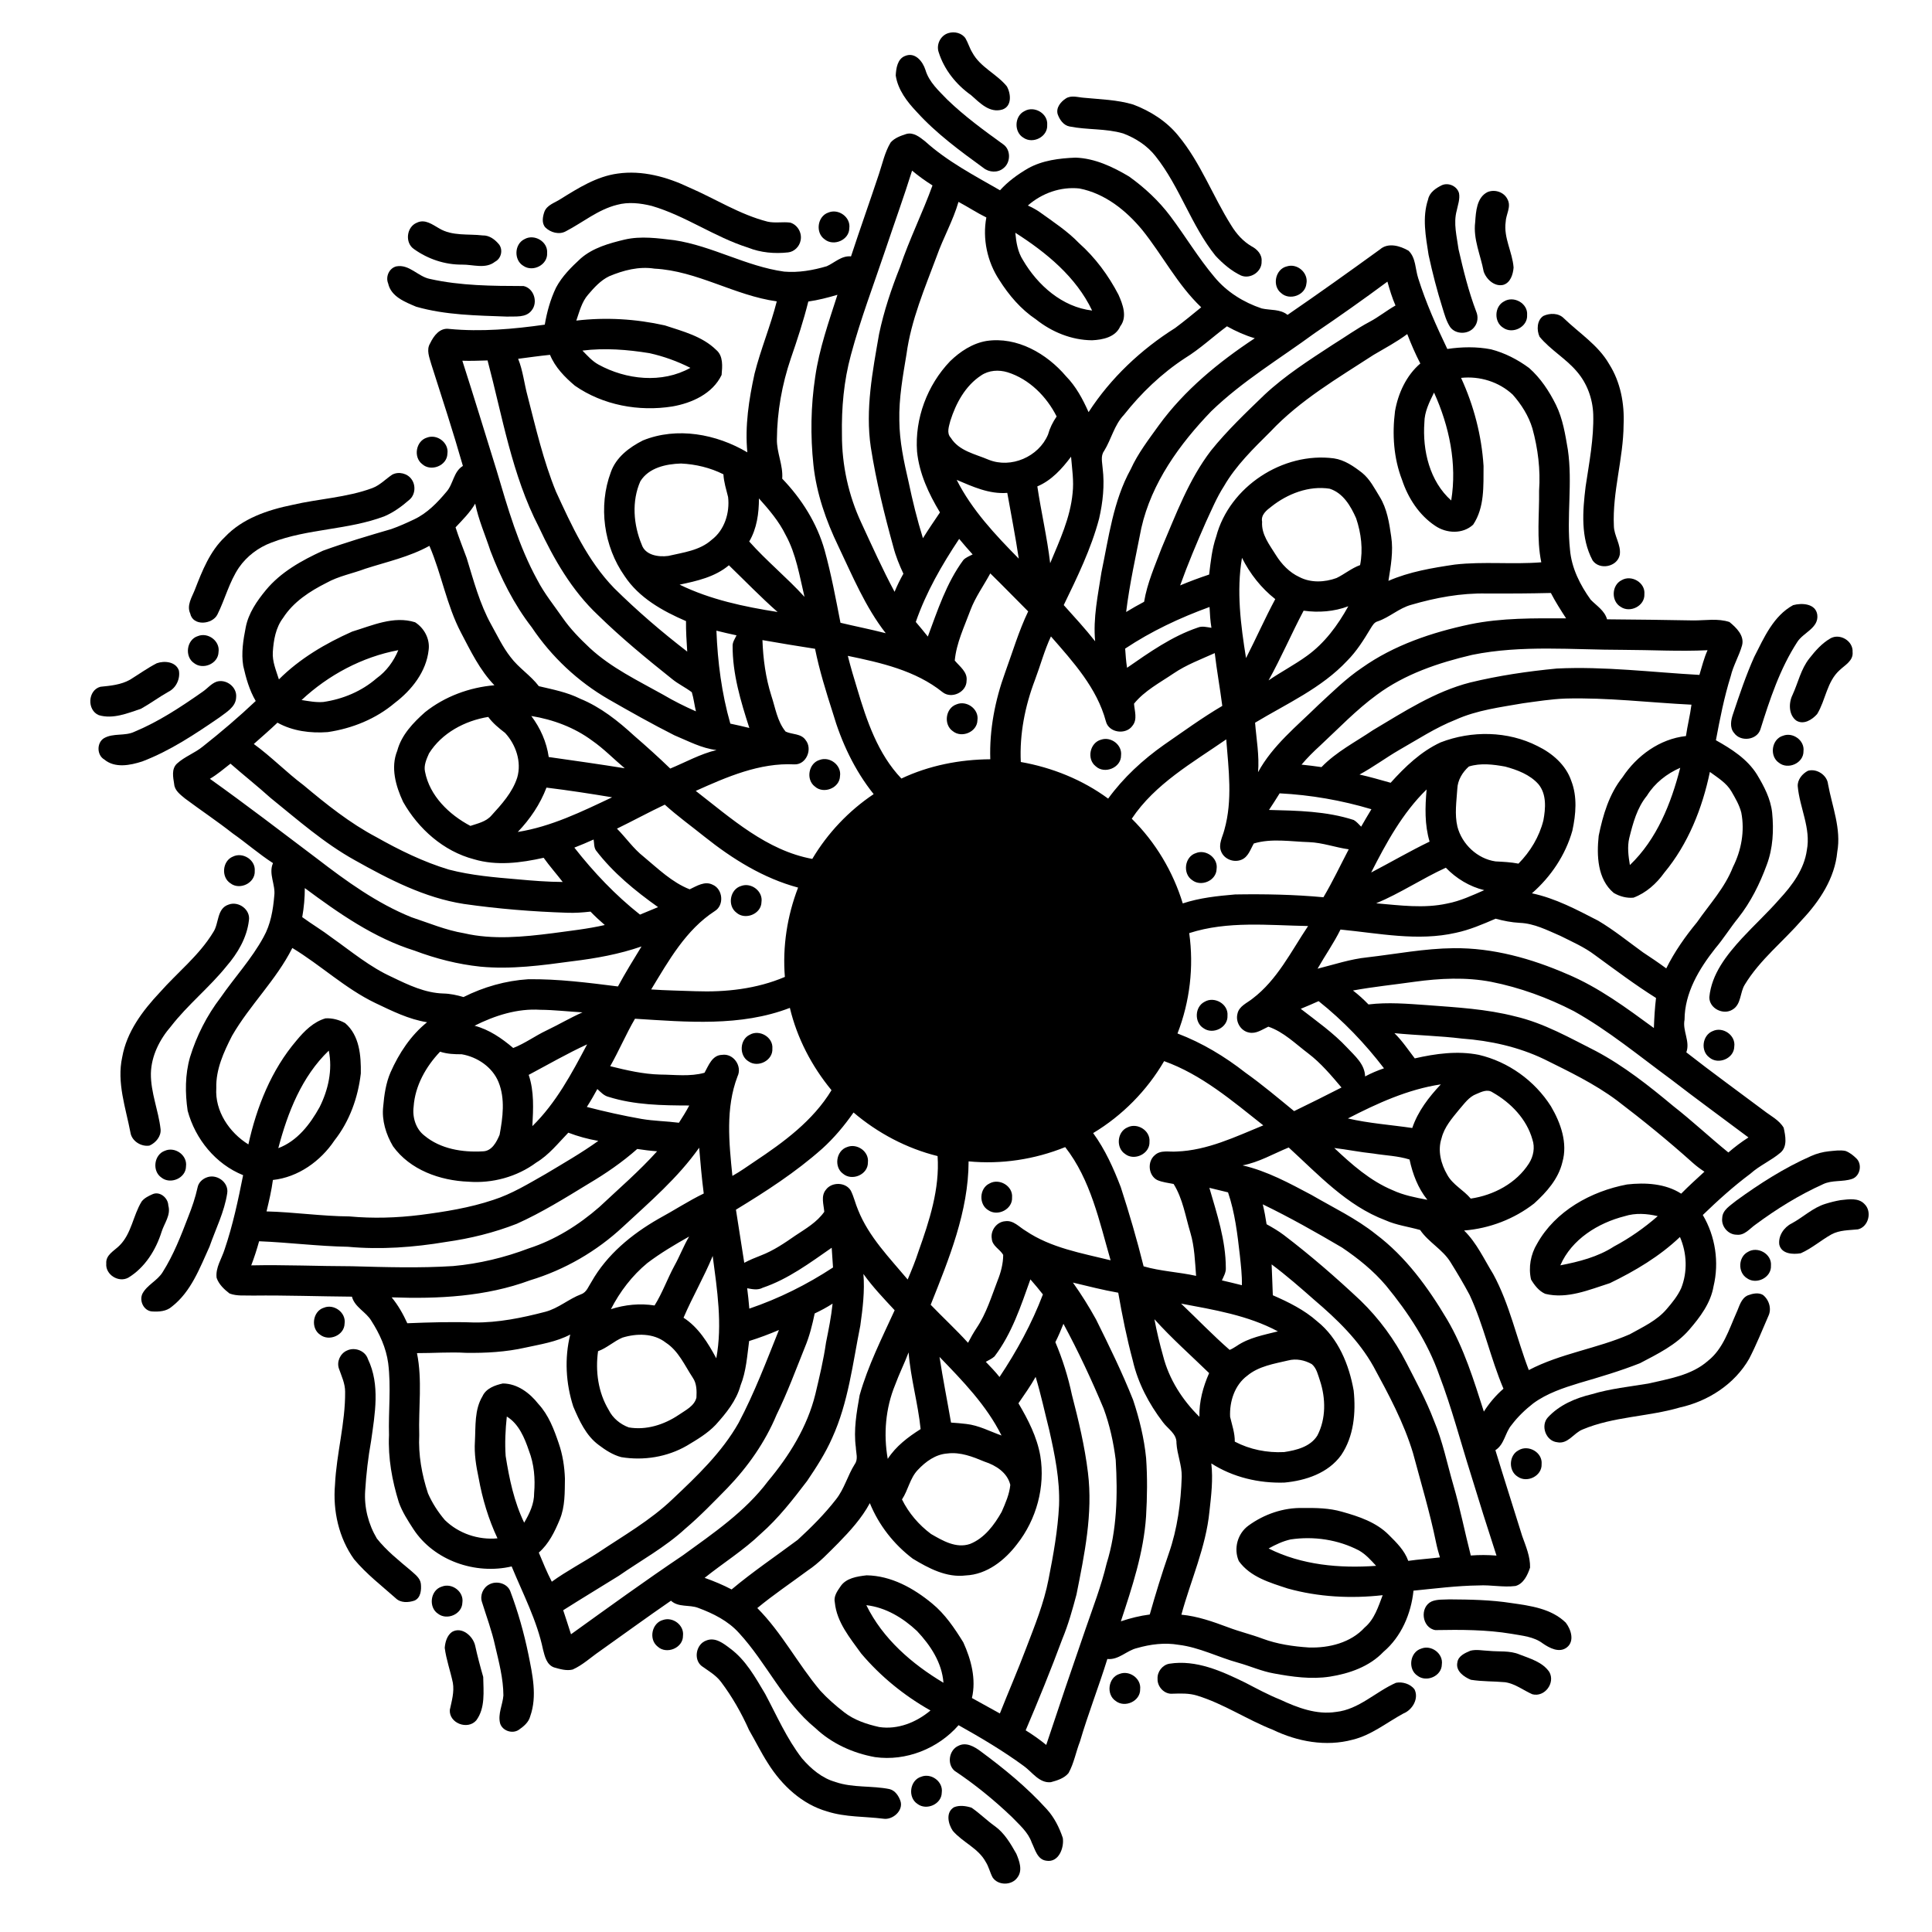
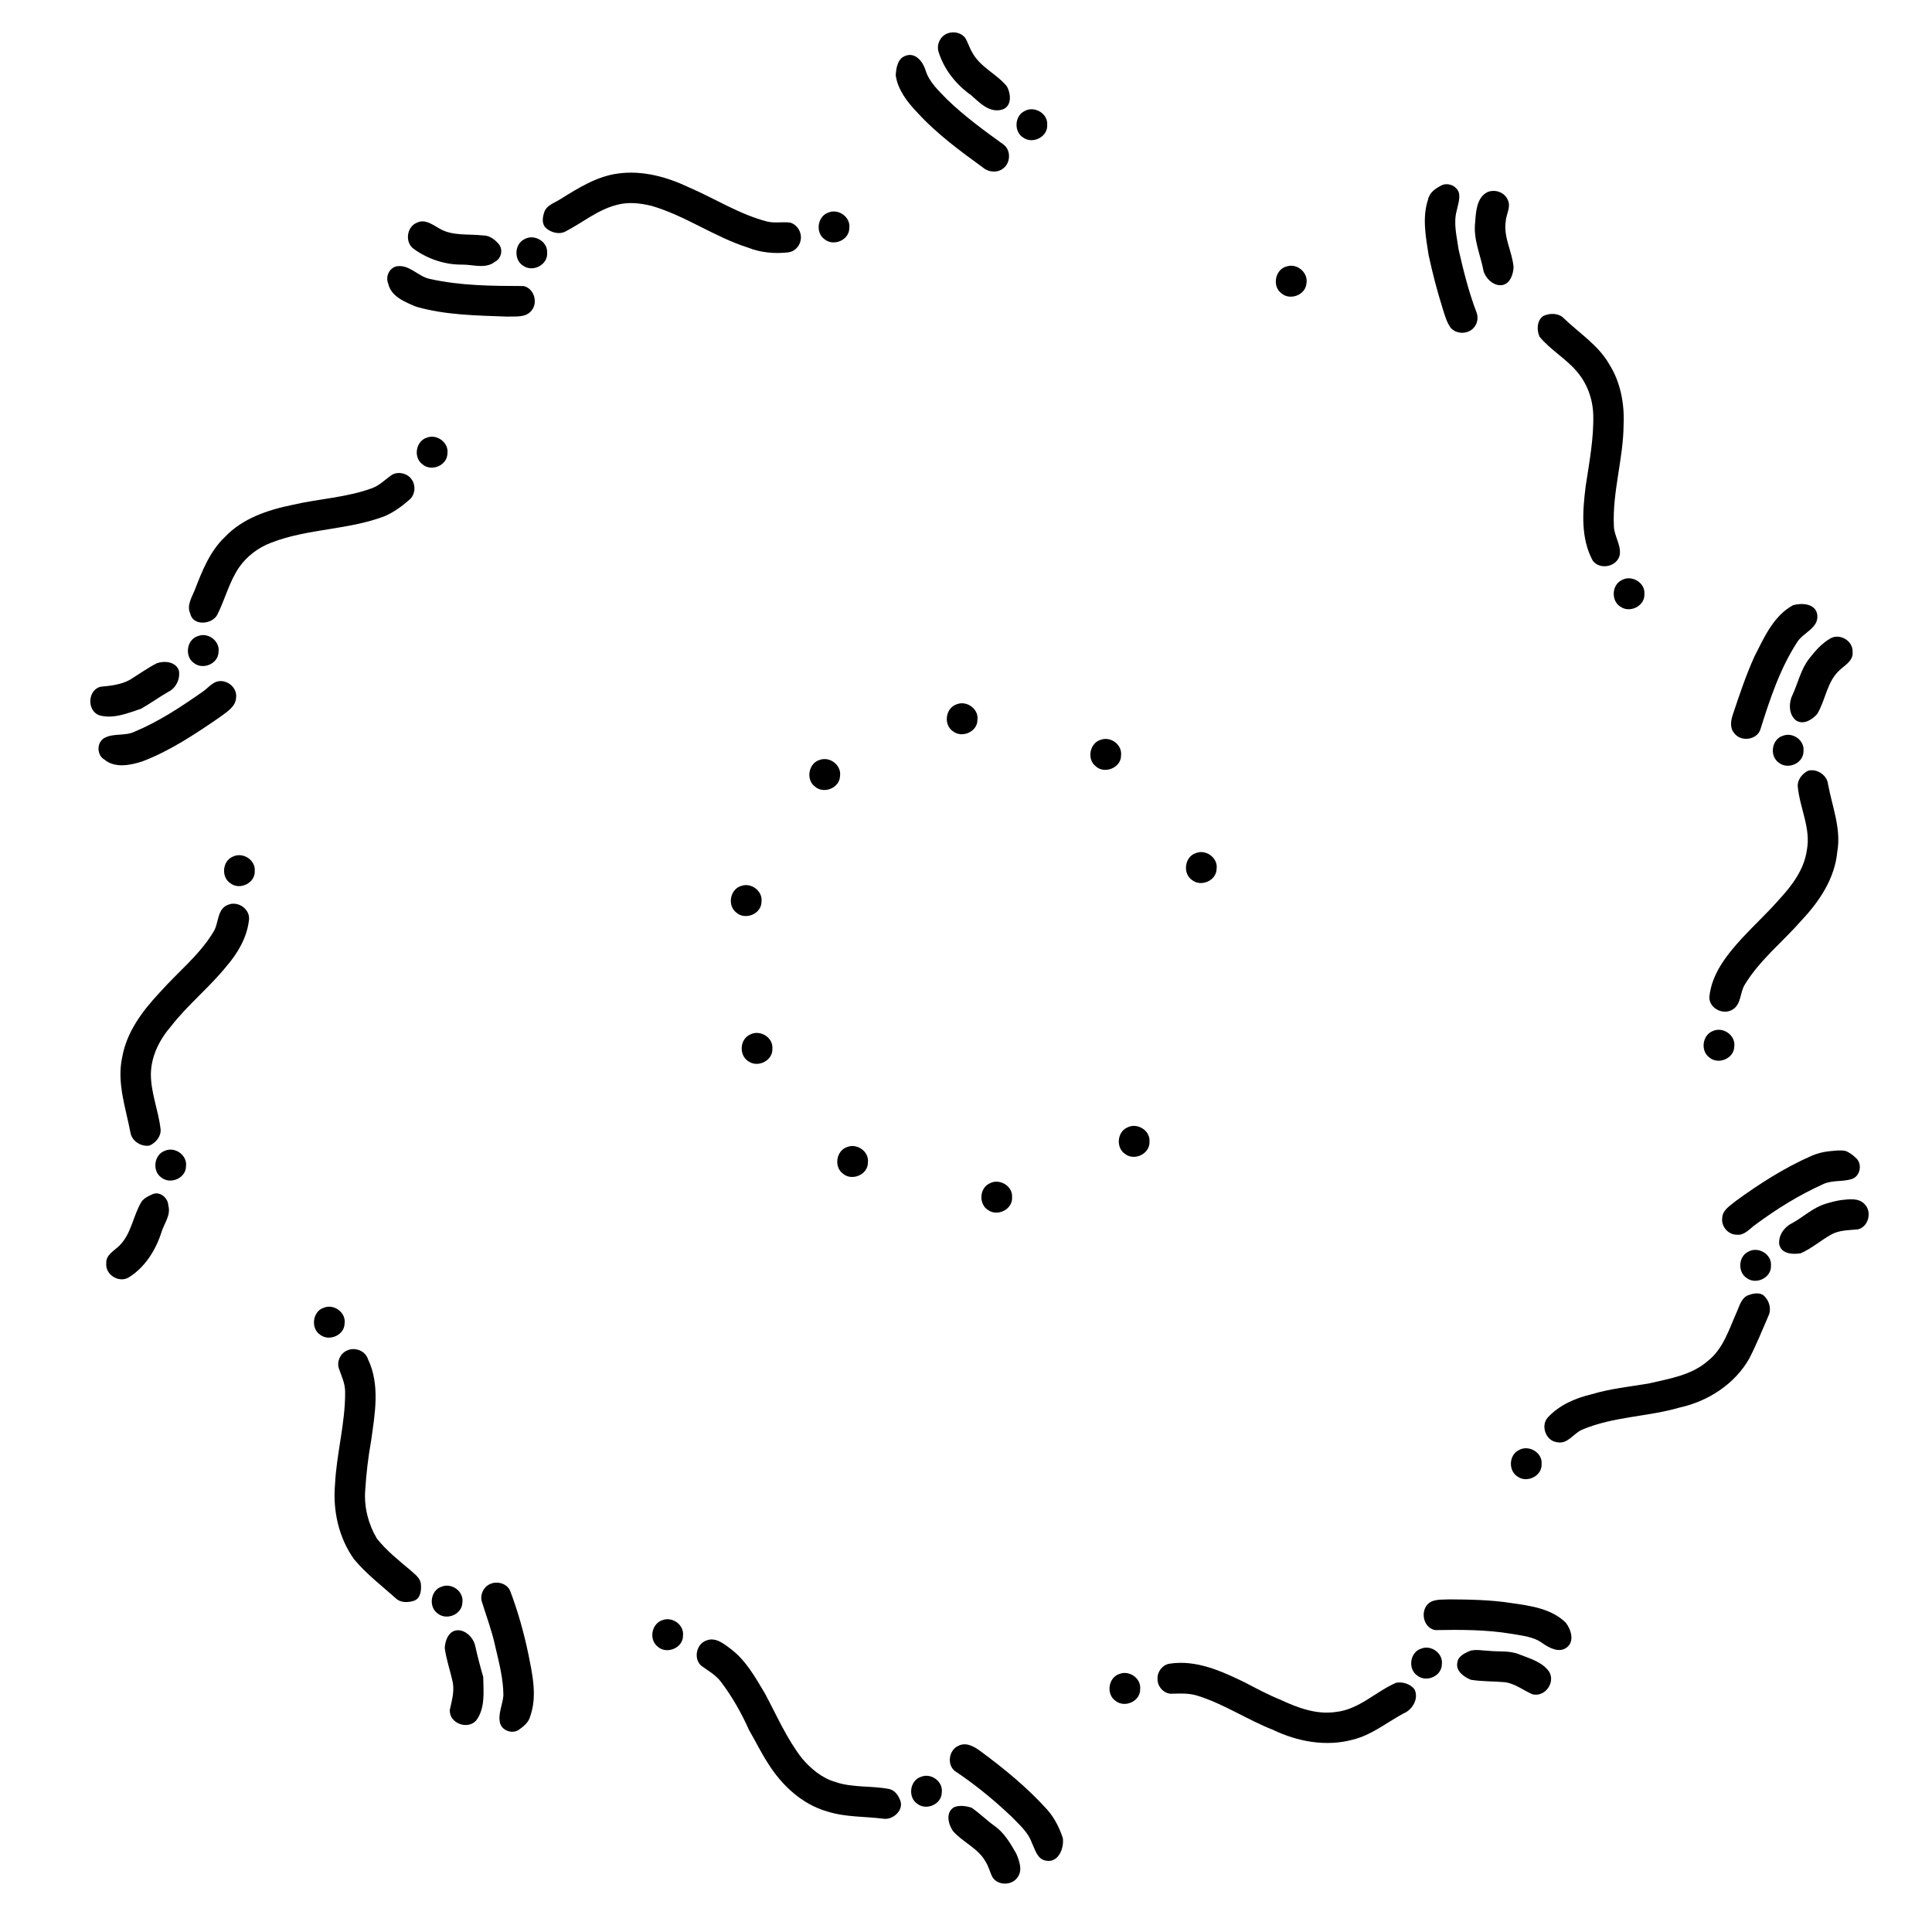
<svg xmlns="http://www.w3.org/2000/svg" fill="#000000" width="800px" height="800px" version="1.1" viewBox="144 144 512 512">
  <g>
    <path d="m395.3 152.78c1.602-0.516 3.609-0.062 4.574 1.395 0.699 1.207 1.066 2.574 1.805 3.762 2.078 3.871 6.426 5.621 9.137 8.934 1.094 1.938 1.418 5.262-1.16 6.152-3.434 1.031-6.008-1.785-8.324-3.816-3.926-2.773-7.121-6.746-8.57-11.363-0.703-2.023 0.48-4.441 2.539-5.062z" />
    <path d="m383.83 158.84c2.672-1.137 4.703 1.426 5.422 3.695 0.969 3.262 3.57 5.551 5.844 7.922 4.516 4.348 9.59 8.062 14.664 11.719 2.168 1.395 2.152 4.898 0.145 6.418-1.508 1.262-3.812 1.109-5.297-0.102-6.199-4.512-12.453-9.09-17.629-14.797-2.582-2.711-5.027-5.887-5.602-9.688 0.098-1.883 0.445-4.375 2.453-5.168z" />
-     <path d="m426.47 170.09c1.441-0.93 3.199-0.289 4.769-0.184 4.379 0.434 8.852 0.52 13.09 1.805 4.555 1.723 8.84 4.434 11.926 8.25 5.922 7.141 9.121 15.984 14.031 23.766 1.359 2.234 3.137 4.238 5.418 5.562 1.477 0.777 2.801 2.176 2.633 3.973 0.137 2.731-2.973 4.812-5.465 3.75-2.586-1.23-4.805-3.148-6.746-5.219-6.465-8.062-9.453-18.27-15.867-26.355-2.188-2.82-5.293-4.816-8.602-6.07-4.629-1.367-9.535-0.898-14.234-1.852-1.602-0.309-2.629-1.816-3.133-3.262-0.484-1.719 0.824-3.285 2.18-4.164z" />
    <path d="m415.51 173.44c2.574-1.5 6.269 0.637 6.008 3.676 0.188 3.125-3.773 5.129-6.281 3.394-2.586-1.496-2.426-5.785 0.273-7.07z" />
-     <path d="m380.02 181.77c1.055-1.227 2.684-1.785 4.188-2.273 1.902-0.504 3.516 0.832 4.91 1.922 5.91 5.344 13.027 9.062 19.895 13.008 2.121-2.344 4.699-4.215 7.414-5.801 3.84-2.141 8.285-2.68 12.609-2.852 5.102 0.18 9.867 2.43 14.18 5.004 4.109 2.941 7.867 6.434 10.914 10.48 4.012 5.328 7.434 11.102 11.742 16.199 3.242 3.914 7.695 6.68 12.492 8.281 2.289 0.531 4.894 0.117 6.844 1.711 8.254-5.66 16.398-11.48 24.5-17.352 2.16-1.906 5.348-0.941 7.562 0.34 1.977 1.871 1.766 4.906 2.582 7.336 2.019 6.441 4.789 12.629 7.699 18.707 3.832-0.57 7.769-0.645 11.586 0.098 3.648 0.945 7.066 2.707 10.09 4.941 3.043 2.684 5.32 6.144 7.117 9.762 1.824 3.715 2.465 7.84 3.152 11.879 1.289 8.797-0.375 17.711 0.57 26.523 0.41 4.856 2.672 9.336 5.477 13.238 1.578 1.629 3.688 2.871 4.344 5.203 7.633 0.055 15.262 0.156 22.895 0.297 3.168 0.016 6.492-0.602 9.547 0.422 1.797 1.477 4.019 3.594 3.336 6.184-0.781 2.801-2.34 5.332-3.008 8.18-1.734 5.547-2.852 11.258-3.922 16.965 4.117 2.301 8.312 4.969 10.867 9.059 1.883 3.125 3.644 6.461 4.035 10.152 0.457 4.629 0.223 9.43-1.43 13.816-1.84 5.012-4.238 9.859-7.559 14.059-2.129 2.621-3.898 5.508-6.09 8.082-4.281 5.422-8.113 11.77-8.137 18.898-0.59 2.945 1.539 5.727 0.473 8.641 6.723 5.273 13.656 10.273 20.496 15.406 1.816 1.434 4.098 2.512 5.301 4.578 0.461 2.117 1.062 4.953-0.82 6.582-2.488 2.125-5.566 3.41-8 5.602-4.469 3.328-8.609 7.074-12.613 10.941 3.344 5.641 4.379 12.547 2.844 18.914-0.762 4.457-3.574 8.172-6.457 11.508-3.481 4.039-8.387 6.406-13.02 8.848-5.25 2.074-10.684 3.68-16.105 5.258-4.242 1.297-8.551 2.727-12.168 5.371-2.129 1.664-4.113 3.543-5.738 5.707-1.773 2.047-1.898 5.18-4.32 6.719 2.316 7.602 4.746 15.164 7.102 22.75 0.961 2.703 2.16 5.441 2.086 8.367-0.641 1.941-1.711 4.281-3.856 4.871-3.258 0.414-6.519-0.332-9.789-0.145-5.773 0.074-11.508 0.82-17.25 1.383-0.621 6.09-3.227 12.219-7.973 16.23-3.707 3.902-9.027 5.746-14.223 6.562-4.934 0.754-9.941 0.043-14.801-0.855-3.242-0.57-6.254-1.941-9.41-2.824-5.332-1.457-10.332-4.102-15.875-4.769-3.664-0.625-7.426-0.145-10.973 0.871-2.773 0.641-4.856 3.207-7.875 2.891-2.273 7.336-5.09 14.5-7.258 21.871-1.078 2.762-1.582 5.75-3.023 8.355-1.137 1.402-3.016 1.973-4.699 2.426-3.07 0.305-4.926-2.688-7.156-4.281-5.488-4.031-11.363-7.5-17.293-10.824-5.426 6.207-13.926 9.609-22.137 8.461-5.848-1.047-11.453-3.582-15.797-7.684-8.465-6.922-12.926-17.262-20.234-25.195-2.887-3.227-6.852-5.191-10.855-6.676-2.352-0.895-5.191-0.066-7.195-1.895-6.375 4.383-12.621 8.957-18.938 13.43-2.352 1.621-4.477 3.633-7.106 4.809-1.648 0.406-3.379-0.121-4.961-0.57-1.949-0.711-2.438-2.934-2.898-4.707-1.609-7.742-5.332-14.793-8.316-22.047-9.59 2.25-20.594-1.535-26.043-9.895-1.465-2.254-2.945-4.543-3.852-7.082-1.797-5.758-2.887-11.773-2.609-17.82-0.18-6.363 0.582-12.754-0.219-19.09-0.547-4.035-2.273-7.797-4.457-11.199-1.414-2.402-4.391-3.566-5.152-6.406-8.723-0.066-17.449-0.391-26.176-0.289-2.078-0.09-4.289 0.211-6.262-0.555-1.418-1.086-2.848-2.43-3.422-4.16-0.324-2.695 1.359-5.066 2.129-7.543 2.176-6.394 3.578-13.027 4.898-19.648-7.289-2.934-12.672-9.566-14.699-17.078-0.695-4.699-0.691-9.598 0.625-14.191 1.746-5.684 4.484-11.062 8.098-15.785 3.727-5.387 8.23-10.242 11.375-16.016 1.891-3.352 2.543-7.211 2.859-10.996 0.383-2.918-1.594-5.785-0.34-8.633-3.731-2.406-7.066-5.34-10.691-7.883-4.106-3.227-8.453-6.121-12.633-9.242-1.215-1.02-2.723-2.078-2.863-3.801-0.277-1.801-0.777-4.019 0.734-5.438 2.043-1.875 4.738-2.793 6.871-4.547 4.832-3.82 9.531-7.82 14.004-12.051-1.691-2.867-2.586-6.098-3.312-9.312-0.559-3.394 0-6.856 0.66-10.195 0.723-3.75 2.953-6.977 5.34-9.875 3.961-4.801 9.539-7.883 15.117-10.441 5.961-2.168 12.062-3.969 18.152-5.746 2.059-0.723 4.051-1.625 6.023-2.562 3.445-1.625 6.148-4.414 8.555-7.297 1.852-2.062 1.844-5.332 4.367-6.867-2.582-9.043-5.508-17.984-8.371-26.938-0.488-1.777-1.391-3.809-0.312-5.551 0.953-1.992 2.559-4.199 5.082-3.816 8.43 0.805 16.938 0.055 25.301-1.133 0.578-3.383 1.496-6.731 2.996-9.836 1.594-2.996 4.035-5.41 6.508-7.688 3.269-2.859 7.555-4.031 11.684-5.027 4.324-0.992 8.777-0.352 13.121 0.164 10.047 1.508 19.047 6.934 29.117 8.328 3.809 0.332 7.656-0.348 11.309-1.426 2.117-0.953 3.902-2.844 6.422-2.609 2.402-7.32 5-14.582 7.426-21.902 0.926-2.785 1.539-5.734 3.07-8.27m-1.336 28.305c-3.129 9.305-6.641 18.5-9.188 27.988-1.879 6.879-2.508 14.035-2.375 21.148-0.02 8.047 1.738 16.078 5.144 23.367 2.84 6.137 5.613 12.301 8.801 18.258 0.676-1.648 1.465-3.246 2.34-4.801-1.07-2.289-2.027-4.633-2.66-7.082-2.406-8.699-4.57-17.488-5.973-26.41-1.5-10.059 0.473-20.137 2.188-30.027 1.273-6.055 3.242-11.949 5.531-17.691 2.484-7.383 5.969-14.367 8.625-21.684-1.887-1.191-3.703-2.488-5.41-3.926-2.191 7.004-4.695 13.906-7.023 20.859m37.707-11.613c1.098 0.508 2.188 1.066 3.184 1.773 3.578 2.586 7.309 5.004 10.383 8.203 4.305 3.832 7.777 8.539 10.434 13.637 1.156 2.578 2.414 5.898 0.477 8.41-1.242 2.875-4.664 3.57-7.477 3.691-5.398-0.039-10.645-2.18-14.84-5.527-4.019-2.684-7.199-6.426-9.762-10.492-3.156-4.789-4.465-10.887-3.402-16.527-2.535-1.242-4.891-2.812-7.383-4.129-1.438 4.981-4.047 9.52-5.766 14.398-3.164 8.484-6.789 16.914-8.012 25.957-0.965 5.816-2.035 11.66-1.898 17.578 0.035 5.519 1.215 10.941 2.453 16.293 1.055 5.019 2.273 10.008 3.801 14.906 1.438-2.324 2.988-4.566 4.512-6.836-2.984-4.945-5.492-10.32-6.074-16.133-0.629-8.746 2.707-17.605 8.75-23.926 2.664-2.59 5.949-4.758 9.668-5.383 8.098-1.199 15.945 3.34 21.055 9.348 2.656 2.711 4.453 6.078 5.984 9.52 5.844-9.027 13.871-16.582 22.957-22.305 2.356-1.754 4.621-3.625 6.894-5.481-6.285-5.973-10.258-13.82-15.645-20.52-4.289-5.176-9.895-9.66-16.637-10.969-4.961-0.527-9.93 1.242-13.656 4.512m-3.324 7.223c0.223 2.508 0.633 5.086 2.023 7.246 3.906 6.672 10.41 12.445 18.328 13.367-4.273-8.949-12.168-15.391-20.352-20.613m-107.66 11.539c-2.258 1.09-3.961 3-5.559 4.863-1.695 1.941-2.297 4.5-3.125 6.875 7.805-0.926 15.797-0.449 23.457 1.273 4.758 1.574 9.934 2.879 13.617 6.5 1.914 1.602 1.629 4.414 1.43 6.637-2.375 4.965-7.875 7.441-13.031 8.344-8.895 1.414-18.383-0.32-25.836-5.492-2.691-2.266-5.246-4.879-6.606-8.188-2.828 0.281-5.629 0.691-8.445 1.051 1.281 3.16 1.605 6.578 2.496 9.848 2.199 8.527 4.184 17.152 7.519 25.328 4.172 9.062 8.402 18.371 15.449 25.621 6.074 6.008 12.574 11.582 19.344 16.797-0.172-2.695-0.352-5.387-0.324-8.082-6.199-2.668-12.465-6.168-16.27-11.934-5.531-7.859-7.019-18.508-3.652-27.523 1.379-3.957 4.891-6.594 8.496-8.418 9.031-3.668 19.492-1.707 27.684 3.156-0.68-6.992 0.418-14.031 1.91-20.855 1.629-6.481 4.246-12.676 5.887-19.16-11.16-1.531-21.059-8.086-32.406-8.672-4.125-0.652-8.258 0.438-12.035 2.031m187.02 15.043c-9.238 6.785-19.176 12.715-27.449 20.727-8.387 8.707-15.801 18.957-18.516 30.93-1.445 7.402-3.117 14.77-4.027 22.262 1.562-0.949 3.144-1.852 4.762-2.707 0.82-4.973 2.894-9.598 4.66-14.289 3.781-8.859 7.16-18.07 13.074-25.789 4.289-5.324 9.262-10.047 14.168-14.781 5.477-5.117 11.809-9.164 18.051-13.246 3.281-2.023 6.402-4.285 9.809-6.09 2.391-1.266 4.5-2.992 6.856-4.32-0.895-2.043-1.539-4.18-2.137-6.328-6.312 4.684-12.742 9.219-19.25 13.633m-134.22-8.363c-1.273 5.098-2.91 10.094-4.625 15.059-2.344 6.883-3.644 14.145-3.699 21.418-0.078 3.578 1.68 6.891 1.406 10.469 5.148 5.352 9.223 11.797 11.242 18.977 1.746 6.324 2.945 12.781 4.199 19.215 3.992 0.953 8.02 1.742 11.996 2.766-5.41-6.953-8.797-15.141-12.555-23.035-3.285-6.793-5.797-14.02-6.609-21.555-0.82-7.746-0.703-15.613 0.469-23.32 1.066-7.473 3.598-14.613 5.894-21.773-2.535 0.746-5.102 1.41-7.719 1.781m110.95 6.566c-3.734 2.769-7.144 5.992-11.121 8.434-6.203 4.062-11.613 9.238-16.203 15.055-2.559 2.691-3.324 6.445-5.234 9.539-1 1.348-0.484 3.07-0.391 4.598 0.547 4.465 0.059 9-0.941 13.363-2.125 8-5.777 15.477-9.371 22.891 2.828 3.152 5.703 6.269 8.324 9.598-0.586-6.152 0.746-12.254 1.672-18.309 1.938-9.246 3.121-18.891 7.754-27.289 1.91-4.211 4.758-7.887 7.438-11.625 6.793-9.344 15.859-16.758 25.441-23.09-2.578-0.75-5.027-1.867-7.367-3.164m38.887 7.547c-9.523 6.191-19.504 11.996-27.359 20.348-4.488 4.469-9.129 8.941-12.324 14.469-1.934 3-3.293 6.305-4.797 9.523-2.434 5.523-4.777 11.094-6.82 16.777 2.523-1.062 5.09-2.016 7.684-2.879 0.406-3.391 0.75-6.816 1.867-10.059 3.492-13.223 17.684-22.504 31.188-20.73 2.844 0.414 5.262 2.106 7.481 3.828 2.062 1.672 3.269 4.086 4.633 6.305 1.98 3.18 2.559 6.961 3.082 10.602 0.602 3.914-0.121 7.859-0.738 11.727 5.57-2.43 11.613-3.43 17.59-4.316 7.613-0.871 15.289 0.012 22.918-0.602-1.289-6.262-0.492-12.652-0.582-18.98 0.391-5.559-0.293-11.145-1.773-16.508-1.004-3.332-2.918-6.348-5.207-8.941-3.648-3.402-8.75-4.977-13.695-4.445 3.371 7.324 5.449 15.281 5.957 23.34-0.039 5.254 0.305 10.996-2.762 15.566-2.769 2.551-7.098 2.344-10.09 0.273-4.234-2.824-7.148-7.344-8.734-12.117-2.246-5.785-2.656-12.137-1.875-18.246 0.828-4.734 3-9.465 6.703-12.629-1.312-2.531-2.438-5.148-3.461-7.797-2.797 2.086-5.887 3.723-8.883 5.492m-209.7-1.113c1.305 1.324 2.551 2.762 4.199 3.676 7.356 4.059 16.891 5.098 24.41 0.898-3.43-1.738-7.086-3.059-10.84-3.891-5.859-0.953-11.859-1.422-17.77-0.684m-31.828 2.684c3.109 9.672 6.074 19.387 9.086 29.086 2.941 9.926 5.816 19.996 10.836 29.113 1.836 3.523 4.344 6.617 6.602 9.859 2.062 2.988 4.621 5.602 7.266 8.082 5.672 5.246 12.703 8.609 19.387 12.344 2.809 1.66 5.731 3.125 8.727 4.438-0.402-1.684-0.59-3.414-1.09-5.066-1.652-1.27-3.574-2.152-5.191-3.473-6.777-5.406-13.492-10.914-19.695-16.988-6.891-6.488-11.684-14.805-15.652-23.312-7.137-13.793-9.645-29.301-13.59-44.16-2.227 0.051-4.453 0.164-6.684 0.078m137.46 3.914c-4.172 2.734-6.664 7.367-8.137 12.016-0.352 1.434-1.066 3.238 0.117 4.484 2.18 3.512 6.465 4.301 10.004 5.812 5.953 2.414 13.289-0.773 15.762-6.644 0.477-1.73 1.27-3.336 2.289-4.809-2.664-5.289-7.246-9.906-12.984-11.707-2.328-0.723-5.012-0.562-7.051 0.848m117.49 12.473c-0.527 7.391 1.391 15.551 7.109 20.645 1.598-9.699-0.523-19.73-4.551-28.594-1.219 2.508-2.539 5.082-2.559 7.949m-102.57 16.914c1.016 6.809 2.598 13.52 3.402 20.355 2.5-5.996 5.332-12.02 5.945-18.57 0.367-3.227-0.148-6.445-0.41-9.656-2.387 3.188-5.188 6.301-8.938 7.871m-105.21-1.348c-2.328 5.281-1.828 11.5 0.355 16.742 0.914 2.863 4.481 3.383 7.055 3.031 3.953-0.918 8.332-1.426 11.477-4.254 3.438-2.586 4.852-7.191 4.371-11.348-0.492-1.992-1.129-3.965-1.238-6.027-3.484-1.754-7.344-2.672-11.227-2.859-3.969 0.117-8.559 1.094-10.793 4.715m83.836-0.383c4.035 7.988 10.227 14.555 16.453 20.875-0.863-5.832-2.019-11.621-3.043-17.426-4.754 0.383-9.152-1.641-13.41-3.449m83.379 7.098c-1.27 0.953-2.805 2.191-2.438 3.992-0.242 3.379 1.965 6.106 3.633 8.805 1.531 2.453 3.602 4.644 6.262 5.867 3.019 1.574 6.703 1.395 9.836 0.25 2.137-1.035 3.977-2.613 6.238-3.422 0.816-4.141 0.289-8.434-1.047-12.402-1.43-3.242-3.434-6.699-7.019-7.844-5.535-0.855-11.168 1.348-15.465 4.754m-135.78-2.18c-0.004 3.926-0.547 7.988-2.578 11.418 4.594 5.168 9.992 9.555 14.652 14.672-1.328-5.559-2.211-11.348-5.004-16.418-1.77-3.621-4.402-6.688-7.07-9.672m-80.402 7.668c0.871 2.746 1.961 5.418 2.949 8.129 1.844 5.988 3.441 12.133 6.504 17.652 1.625 2.902 3.047 5.957 5.113 8.586 2.16 2.902 5.32 4.84 7.504 7.723 3.715 0.879 7.523 1.598 10.965 3.328 5.414 2.211 10.059 5.91 14.336 9.84 3.246 2.809 6.438 5.68 9.523 8.664 4.062-1.676 7.973-3.883 12.266-4.906-3.961-0.453-7.535-2.41-11.172-3.914-5.91-2.984-11.68-6.238-17.426-9.531-8.133-4.691-15.152-11.289-20.375-19.09-4.723-6.094-8.191-13.055-10.938-20.238-1.363-4.172-3.164-8.223-4.039-12.535-1.383 2.363-3.348 4.305-5.211 6.293m121.97 25.07c1.09 1.262 2.141 2.566 3.191 3.871 2.598-6.977 4.93-14.207 9.402-20.27 0.66-0.723 1.629-1.047 2.473-1.5-1.238-1.336-2.398-2.731-3.57-4.117-4.59 6.894-8.773 14.16-11.496 22.016m-145.82-14.129c-3.426 1.297-7.102 1.953-10.332 3.754-4.434 2.231-8.793 5.043-11.527 9.312-1.953 2.582-2.512 5.867-2.715 9.023-0.172 2.523 0.875 4.902 1.613 7.262 5.512-5.512 12.332-9.52 19.41-12.668 5.348-1.625 11.023-4.254 16.68-2.473 2.426 1.547 3.981 4.434 3.59 7.352-0.617 5.738-4.488 10.621-8.961 14.016-5.019 4.254-11.309 6.785-17.777 7.738-4.547 0.344-9.293-0.254-13.324-2.5-2.035 1.945-4.168 3.785-6.273 5.652 4.633 3.363 8.633 7.504 13.207 10.938 6.039 5.055 12.238 10.027 19.227 13.719 6.129 3.461 12.504 6.59 19.254 8.629 5.938 1.543 12.082 2.062 18.176 2.574 3.992 0.371 7.988 0.684 12 0.707-1.66-2.152-3.473-4.191-5.051-6.41-6.027 1.348-12.441 2.188-18.473 0.387-8.055-2.109-14.719-8.047-18.77-15.199-1.941-4.168-3.367-9.094-1.551-13.559 1.117-4.195 4.207-7.41 7.356-10.211 5.223-4.164 11.746-6.578 18.387-7.141-3.883-4.016-6.309-9.098-8.875-13.984-3.797-7.258-5.125-15.465-8.348-22.961-5.293 2.926-11.215 4.211-16.922 6.043m232.26-2.867c-1.5 8.824-0.332 17.816 1.074 26.566 2.652-5.176 4.996-10.496 7.746-15.625-3.731-2.938-6.688-6.703-8.82-10.941m-149.03 7.106c8.141 3.973 17.074 5.848 25.965 7.25-4.473-3.945-8.625-8.242-12.906-12.383-3.68 3.102-8.477 4.172-13.059 5.133m82.332-2.981c-1.762 3.266-3.977 6.297-5.285 9.797-1.602 4.348-3.695 8.625-4.133 13.301 1.305 1.582 3.43 3.031 3.133 5.352 0 3.066-4.019 4.918-6.387 3.008-7.152-5.731-16.312-7.789-25.086-9.605 0.738 2.945 1.605 5.852 2.496 8.754 2.519 8.461 5.477 17.238 11.699 23.758 7.344-3.469 15.469-5.051 23.562-5.109-0.258-7.832 1.266-15.652 3.934-22.996 1.977-5.422 3.609-10.973 6.106-16.188-3.356-3.344-6.644-6.758-10.039-10.07m131.54 5.332c-6.777-0.156-13.512 1.098-19.984 2.992-3.234 0.875-5.719 3.301-8.859 4.375-0.977 0.242-1.441 1.16-1.934 1.934-1.809 3.012-3.691 6.019-6.184 8.516-6.789 7.262-16.023 11.367-24.406 16.418 0.34 4.359 1.164 8.734 0.789 13.113 3.863-7.102 10.32-12.238 16-17.828 3.715-3.418 7.316-7.004 11.523-9.832 8.504-6.027 18.562-9.391 28.676-11.535 8.371-1.727 16.934-1.594 25.434-1.574-1.426-2.195-2.836-4.398-4.035-6.723-5.676 0.137-11.348 0.172-17.02 0.145m-48.504 4.547c-3.227 6.094-5.93 12.449-9.289 18.473 3.312-2.262 6.891-4.129 10.148-6.484 4.719-3.387 8.199-8.129 10.984-13.16-3.766 1.426-7.875 1.727-11.844 1.172m-47.293 10.051c0.121 1.695 0.234 3.398 0.504 5.082 5.91-4.094 11.883-8.336 18.758-10.66 1.16-0.477 2.414-0.098 3.602 0.066-0.305-1.828-0.41-3.672-0.504-5.519-7.824 2.848-15.414 6.402-22.359 11.031m-108.32-4.75c0.324 8.312 1.391 16.613 3.684 24.633 1.684 0.359 3.371 0.727 5.039 1.148-2.289-7.074-4.473-14.336-4.434-21.848 0.016-0.992 0.645-1.832 1.039-2.699-1.781-0.402-3.566-0.77-5.328-1.234m84.41 13.066c-2.629 6.91-4.102 14.324-3.746 21.734 8.309 1.465 16.336 4.695 23.148 9.703 4.059-5.574 9.188-10.301 14.812-14.266 5.086-3.508 10.094-7.168 15.434-10.305-0.598-4.676-1.445-9.309-1.996-13.992-3.699 1.672-7.539 3.094-10.918 5.391-3.633 2.465-7.668 4.555-10.477 8.016 0.133 1.906 0.957 4.129-0.379 5.805-1.723 2.543-6.312 1.949-7.074-1.117-2.371-8.859-8.684-15.781-14.566-22.512-1.742 3.719-2.793 7.711-4.238 11.543m-72.215-10.57c0.18 4.981 0.844 9.934 2.348 14.699 1.082 3.238 1.566 6.84 3.797 9.547 1.734 0.805 4.125 0.48 5.301 2.25 1.906 2.336 0.199 6.543-2.953 6.438-9.238-0.48-17.926 3.324-26.168 7.027 9.395 7.277 18.805 15.805 30.883 18.023 4.066-6.836 9.66-12.742 16.266-17.168-5.066-6.324-8.559-13.797-10.824-21.539-1.793-5.598-3.543-11.211-4.707-16.977-4.652-0.711-9.305-1.496-13.941-2.301m188.09 3.91c-8.914 2.094-17.832 5.07-25.262 10.582-5.461 3.984-10.133 8.914-15.07 13.5-1.727 1.574-3.387 3.223-4.894 5.008 1.762 0.184 3.531 0.395 5.289 0.656 3.922-4.066 9.008-6.656 13.637-9.789 8.219-4.887 16.398-10.242 25.762-12.633 7.555-1.832 15.266-2.965 22.984-3.703 12.617-0.613 25.195 0.992 37.77 1.691 0.684-2.195 1.195-4.453 2.16-6.543-7.449 0.359-14.914-0.078-22.367-0.098-13.328 0.004-26.84-1.348-40.008 1.328m-310.23 11.973c1.898 0.289 3.816 0.672 5.754 0.516 5.172-0.746 10.172-2.832 14.129-6.273 2.609-1.867 4.535-4.519 5.758-7.461-9.59 1.797-18.527 6.582-25.641 13.219m323.83 0.832c-6.078 1.066-12.332 1.824-18.012 4.391-5.305 2.094-10.074 5.246-15.008 8.051-3.543 2.059-6.836 4.523-10.438 6.469 2.773 0.605 5.504 1.422 8.246 2.18 3.816-4.231 8.012-8.281 13.242-10.703 8.203-3.168 17.793-3.047 25.684 0.977 3.902 1.895 7.508 4.984 8.938 9.195 1.648 4.223 1.234 8.91 0.293 13.242-1.816 6.434-5.688 12.199-10.715 16.582 6.246 1.312 11.938 4.367 17.57 7.266 4.168 2.469 7.938 5.543 11.859 8.379 2.086 1.375 4.16 2.766 6.172 4.258 2.184-4.406 5.031-8.453 8.156-12.242 3.316-4.766 7.367-9.109 9.504-14.59 2.238-4.441 3.18-9.562 2.223-14.469-0.508-2.004-1.578-3.805-2.598-5.578-1.324-2.289-3.656-3.664-5.723-5.191-1.996 9.621-5.766 19.117-12.094 26.723-2.051 2.871-4.82 5.356-8.145 6.598-1.809 0.184-3.703-0.344-5.246-1.258-4.336-3.637-4.535-9.941-3.981-15.137 1.121-5.488 2.766-11.082 6.324-15.531 3.777-5.711 9.879-10.156 16.801-10.902 0.398-2.789 1.102-5.527 1.461-8.316-11.145-0.543-22.27-1.93-33.441-1.621-3.719 0.141-7.394 0.738-11.074 1.23m-262.94 3.391c2.398 3.191 4.051 6.898 4.617 10.871 6.719 0.957 13.441 1.902 20.145 2.984-2.902-2.434-5.543-5.184-8.656-7.344-4.715-3.488-10.344-5.578-16.105-6.512m-27.113 9.922c-0.656 1.496-1.418 3.133-1.059 4.809 1.219 6.449 6.418 11.43 12.031 14.395 1.941-0.656 4.125-1.098 5.539-2.715 2.742-3.012 5.613-6.144 6.875-10.109 1.199-4.144-0.359-8.727-3.223-11.816-1.633-1.262-3.242-2.559-4.465-4.238-6.199 1.008-12.309 4.25-15.699 9.676m186.24 17.301c6.277 6.207 10.938 14 13.516 22.445 4.477-1.484 9.199-1.973 13.871-2.375 7.805-0.133 15.637 0.02 23.406 0.742 2.441-4.113 4.484-8.465 6.707-12.703-3.535-0.492-6.934-1.773-10.52-1.906-4.867-0.141-9.871-1.062-14.633 0.355-0.887 1.523-1.449 3.523-3.207 4.281-2.016 0.883-4.594-0.055-5.438-2.117-0.84-1.965 0.395-3.934 0.852-5.82 2.199-7.809 1.109-15.988 0.484-23.934-8.938 6.195-18.859 11.773-25.039 21.031m-244.3-10.574c9.609 6.856 18.973 14.039 28.391 21.148 7.777 5.988 15.852 11.832 25.012 15.531 4.598 1.52 9.113 3.434 13.922 4.238 7.707 1.789 15.699 0.984 23.465 0.004 4.633-0.641 9.293-1.129 13.859-2.176-1.316-1.125-2.586-2.309-3.785-3.551-2.055 0.234-4.117 0.383-6.184 0.301-9.164-0.297-18.316-1.031-27.395-2.336-10.371-1.613-19.824-6.508-28.879-11.59-8.141-4.508-15.141-10.703-22.34-16.516-3.461-3.117-7.113-6.008-10.613-9.07-1.781 1.387-3.5 2.871-5.453 4.016m333.64-3.262c-1.691 1.504-2.977 3.609-3.066 5.922-0.211 3.324-0.754 6.723 0.027 10.02 1.211 4.656 5.285 8.508 10.082 9.207 2.039 0.113 4.082 0.195 6.098 0.59 3.129-3.164 5.519-7.117 6.602-11.449 0.594-3.184 0.895-6.918-1.297-9.59-2.262-2.551-5.609-3.805-8.82-4.676-3.144-0.574-6.531-0.996-9.625-0.023m47.184 7.746c-2.621 3.195-3.691 7.254-4.676 11.188-0.57 2.363-0.227 4.816 0.16 7.184 7.156-6.84 10.934-16.352 13.34-25.777-3.582 1.566-6.758 4.055-8.824 7.406m-291.63-2.152c-1.68 4.406-4.348 8.352-7.606 11.75 8.859-1.406 16.965-5.387 25-9.184-5.777-0.961-11.574-1.855-17.395-2.566m218.55 22.496c5.18-2.695 10.223-5.652 15.484-8.188-1.34-4.496-1.199-9.199-0.789-13.82-6.379 6.219-10.691 14.145-14.695 22.008m-27.074-16.578c7.547 0.191 15.223 0.309 22.469 2.668 0.766 0.438 1.324 1.148 1.953 1.762 0.887-1.547 1.793-3.094 2.719-4.621-7.902-2.363-16.078-3.789-24.32-4.211-0.926 1.48-1.852 2.957-2.82 4.402m-172.8 4.957c2.406 2.426 4.359 5.305 7.07 7.43 3.82 3.176 7.508 6.805 12.203 8.648 1.867-0.875 4-2.285 6.098-1.215 2.711 1.148 3.109 5.426 0.566 6.977-7.68 4.973-12.238 13.152-16.863 20.77 3.898 0.281 7.809 0.316 11.711 0.473 8.047 0.293 16.254-0.609 23.715-3.789-0.648-8.031 0.613-16.16 3.504-23.676-9.191-2.465-17.387-7.578-24.77-13.461-3.519-2.828-7.203-5.481-10.555-8.516-4.273 2.016-8.426 4.293-12.68 6.359m-11.289 5.027c5.121 6.531 10.871 12.602 17.395 17.754 1.605-0.648 3.195-1.316 4.789-1.984-6.078-4.32-11.941-9.109-16.488-15.07-0.531-0.844-0.426-1.906-0.59-2.848-1.676 0.773-3.391 1.465-5.106 2.148m212.49 14.758c6.254 0.527 12.629 1.43 18.844 0.055 3.441-0.656 6.617-2.152 9.797-3.539-3.883-0.941-7.414-3.086-10.18-5.949-6.293 2.879-12.07 6.773-18.461 9.434m-283.92-4.035c0 2.578-0.234 5.156-0.684 7.699 2.555 1.867 5.289 3.484 7.809 5.41 5.223 3.691 10.195 7.875 16.082 10.516 4.25 2.059 8.691 4.172 13.504 4.312 1.82 0.039 3.606 0.43 5.348 0.941 5.332-2.676 11.16-4.336 17.117-4.719 7.977-0.109 15.906 0.922 23.809 1.91 1.949-3.609 4.113-7.098 6.25-10.602-5.914 2.051-12.109 3.168-18.309 3.918-8.074 1.094-16.242 2.215-24.406 1.434-5.965-0.625-11.812-2.125-17.418-4.234-10.777-3.363-20.125-9.926-29.102-16.586m305.04 11.852c-10.109 2.309-20.445 0.117-30.574-0.863-1.773 3.602-4.098 6.887-6.074 10.375 4.383-1.098 8.691-2.555 13.211-3.012 7.606-0.879 15.168-2.352 22.844-2.422 10.402-0.121 20.613 2.742 30.086 6.863 8.375 3.508 15.703 8.969 22.984 14.293 0.098-2.664 0.246-5.32 0.57-7.965-5.59-3.508-10.863-7.481-16.191-11.363-2.805-2.129-6.062-3.535-9.191-5.109-3.445-1.484-6.894-3.285-10.723-3.434-2.172-0.113-4.312-0.531-6.41-1.102-3.426 1.48-6.867 2.965-10.531 3.738m-70.664 0.082c1.262 8.934 0.168 18.184-3.106 26.598 6.519 2.473 12.543 6.109 18.027 10.402 4.461 3.172 8.652 6.719 12.875 10.176 4.211-2.027 8.395-4.141 12.562-6.258-2.723-3.207-5.445-6.469-8.809-9.027-3.387-2.547-6.477-5.688-10.574-7.098-1.609 0.734-3.234 1.969-5.109 1.559-2.207-0.402-3.641-2.82-3.082-4.969 0.406-2.043 2.543-2.836 3.992-4.019 6.57-4.973 10.242-12.551 14.73-19.242-10.516-0.184-21.312-1.41-31.508 1.879m-253.66 27.215c-2.195 4.301-4.312 8.898-4.172 13.844-0.395 6.121 3.441 11.789 8.504 14.934 2.191-9.934 6.09-19.746 12.762-27.547 2.047-2.488 4.496-4.941 7.676-5.859 1.793-0.102 3.641 0.387 5.203 1.262 3.828 3.281 4.227 8.641 4.156 13.336-0.734 6.379-2.981 12.676-6.977 17.746-3.68 5.508-9.633 9.773-16.32 10.488-0.375 2.809-1.023 5.574-1.691 8.332 7.332 0.184 14.617 1.277 21.961 1.328 6.266 0.578 12.582 0.383 18.82-0.395 6.516-0.84 13.043-1.883 19.293-3.977 4.945-1.578 9.391-4.328 13.883-6.871 4.715-2.828 9.5-5.566 13.969-8.773-2.715-0.465-5.379-1.195-7.949-2.176-2.695 2.773-5.121 5.894-8.484 7.91-5.133 3.809-11.664 5.574-18.016 5.078-7.488-0.289-15.449-3.113-19.961-9.391-1.852-3.137-3.012-6.844-2.598-10.52 0.27-3.098 0.707-6.219 1.957-9.094 2.234-5.035 5.344-9.77 9.672-13.254-4.875-0.766-9.344-3.012-13.754-5.109-7.965-3.84-14.434-10.02-21.957-14.57-4.246 8.465-11.262 15.105-15.977 23.277m313.37-14.32c-5.438 0.777-10.91 1.32-16.312 2.312 1.461 1.121 2.828 2.363 4.113 3.695 5.152-0.629 10.336-0.18 15.496 0.18 7.824 0.594 15.727 1.016 23.359 2.981 7.641 1.77 14.504 5.711 21.441 9.211 7.418 3.949 14.031 9.184 20.457 14.543 5.027 3.926 9.68 8.305 14.621 12.316 1.684-1.449 3.445-2.797 5.324-3.984-6.844-5.133-13.766-10.164-20.539-15.395-8.445-6.203-16.555-12.945-25.734-18.078-6.906-3.559-14.281-6.254-21.906-7.766-6.711-1.281-13.59-0.934-20.32-0.016m-30.152 7.168c4.227 3.281 8.652 6.379 12.316 10.312 2.035 2.18 4.672 4.363 4.738 7.606 1.602-0.855 3.285-1.566 5.008-2.152-5.047-6.594-10.824-12.629-17.324-17.801-1.566 0.703-3.144 1.383-4.738 2.035m-218.95 4.477c3.898 1.031 7.223 3.34 10.25 5.906 3.125-1.211 5.836-3.242 8.855-4.664 3.203-1.527 6.262-3.352 9.508-4.781-3.723-0.199-7.438-0.656-11.176-0.68-6.098-0.395-12.047 1.523-17.438 4.219m42.523-1.852c-2.387 4.09-4.227 8.465-6.57 12.582 4.348 1.074 8.734 2.106 13.234 2.215 3.922 0.027 7.926 0.602 11.762-0.477 1.07-1.914 2.016-4.672 4.625-4.742 3.019-0.477 5.438 2.984 4.121 5.703-3.215 8.418-2.246 17.613-1.359 26.371 2.035-1.137 3.93-2.484 5.852-3.785 7.746-5.148 15.512-10.832 20.414-18.926-5.231-6.344-9.129-13.805-11.035-21.816-13.086 5.043-27.363 3.727-41.043 2.875m201.26 3.828c2.059 2.004 3.641 4.414 5.387 6.68 5.547-1.262 11.32-2.055 16.965-0.941 7.832 1.828 14.82 6.856 19.125 13.641 2.578 4.391 4.496 9.715 3.027 14.816-1.047 4.426-4.199 7.957-7.484 10.938-5.312 4.141-11.848 6.633-18.559 7.164 3.344 3.273 5.289 7.609 7.715 11.543 4.344 7.988 6.191 17 9.434 25.441 8.434-4.422 18.055-5.68 26.742-9.477 3.445-1.93 7.199-3.621 9.801-6.695 1.453-1.684 2.875-3.438 3.816-5.473 1.75-4.356 1.555-9.34-0.305-13.625-5.398 5.144-11.883 8.996-18.559 12.23-5.492 1.75-11.297 4.277-17.148 2.832-1.652-0.723-2.856-2.277-3.754-3.793-0.734-3.199-0.102-6.684 1.602-9.484 4.832-8.688 14.316-13.91 23.855-15.707 4.824-0.543 10.137-0.258 14.332 2.441 1.98-2.019 4.086-3.91 6.16-5.824-1.082-0.707-2.125-1.48-3.082-2.34-6.469-5.809-13.215-11.297-20.133-16.559-5.941-4.426-12.648-7.629-19.254-10.91-6.816-3.269-14.301-4.918-21.809-5.469-5.945-0.727-11.93-0.844-17.875-1.43m-229.43 11.051c1.484 4.391 1.211 9.035 0.973 13.586 6.277-6.141 10.457-13.988 14.512-21.672-5.293 2.434-10.336 5.352-15.484 8.086m-52.977-6.426c-7.176 6.883-10.898 16.418-13.379 25.848 5.039-1.895 8.406-6.309 10.938-10.859 2.305-4.609 3.481-9.867 2.441-14.988m22.484 14.859c-0.367 2.781 0.57 5.914 2.859 7.66 4.242 3.547 10.082 4.484 15.453 4.172 2.406-0.027 3.668-2.465 4.473-4.391 0.852-4.578 1.512-9.539-0.293-13.98-1.629-3.973-5.621-6.648-9.758-7.356-1.934 0.012-3.875-0.07-5.723-0.684-3.758 3.945-6.641 9.051-7.012 14.578m198.89-12.07c-4.543 7.797-11.07 14.414-18.809 19.066 3.176 4.359 5.394 9.305 7.316 14.316 2.254 6.926 4.297 13.926 6.055 20.996 4.531 1.32 9.309 1.504 13.91 2.527-0.297-3.816-0.406-7.699-1.5-11.395-1.324-4.371-2.004-9.02-4.457-12.957-1.469-0.305-3-0.441-4.383-1.062-2.336-1.254-2.629-4.906-0.598-6.578 1.566-1.465 3.863-0.793 5.789-0.961 8.117-0.293 15.574-3.906 22.957-6.934-8.188-6.469-16.32-13.449-26.281-17.02m48.699 15.191c5.606 1.301 11.383 1.695 17.059 2.527 1.5-4.434 4.402-8.195 7.574-11.562-8.734 1.312-16.844 5.023-24.633 9.035m-201.69-3.051c4.797 1.238 9.641 2.32 14.52 3.18 3.273 0.551 6.602 0.586 9.891 1.008 0.961-1.492 1.914-2.996 2.731-4.57-7.168-0.02-14.484-0.121-21.379-2.289-1.23-0.293-2.086-1.262-2.973-2.078-0.883 1.613-1.793 3.211-2.789 4.75m235.78-3.445c-2.035 0.75-3.273 2.633-4.648 4.188-1.863 2.281-3.894 4.602-4.617 7.535-1.094 3.262-0.168 6.82 1.512 9.707 1.457 2.656 4.316 4.019 6.215 6.301 6.07-0.887 12.105-4.074 15.449-9.348 1.172-1.844 1.617-4.211 0.898-6.309-1.523-5.426-5.719-9.746-10.523-12.473-1.383-0.965-2.941-0.176-4.285 0.398m-173.44 14.535c-6.981 6.199-14.863 11.297-22.824 16.137 0.75 4.684 1.461 9.375 2.203 14.07 1.445-0.75 2.945-1.383 4.461-1.961 3.285-1.266 6.211-3.254 9.086-5.254 2.754-1.828 5.723-3.535 7.66-6.301-0.152-1.918-0.953-4.164 0.418-5.828 1.539-2.141 5.246-2.07 6.613 0.219 0.828 1.652 1.211 3.484 1.945 5.176 2.84 7.086 8.297 12.621 13.125 18.379 1.035-2.453 2.059-4.918 2.871-7.453 2.875-8.09 5.656-16.562 5.055-25.258-8.199-2.031-15.844-6.082-22.273-11.547-2.43 3.481-5.18 6.773-8.34 9.621m38.832 3.328c-0.031 13.301-5.207 25.844-10.047 38.004 3.269 3.394 6.734 6.59 9.898 10.078 0.691-1.355 1.445-2.664 2.273-3.926 2.566-3.812 3.91-8.266 5.543-12.52 0.879-2.176 1.492-4.496 1.504-6.856-0.875-1.523-2.906-2.344-3.023-4.277-0.398-2.203 1.316-4.496 3.566-4.641 2.203-0.316 3.719 1.578 5.453 2.574 6.688 4.512 14.781 5.883 22.465 7.777-2.984-10.324-5.269-21.34-12.031-29.992-8.078 3.262-16.926 4.621-25.602 3.777m72.594 1.062c6.519 1.496 12.418 4.727 18.277 7.832 5.75 3.356 11.836 6.231 17.059 10.414 7.941 5.965 13.855 14.145 18.883 22.602 4.469 7.59 7.062 16.066 9.738 24.406 1.434-2.262 3.176-4.309 5.195-6.066-3.449-8.121-5.234-16.855-8.977-24.863-1.559-2.934-3.269-5.789-5.019-8.609-2.07-3.426-5.84-5.293-8.078-8.586-3.074-0.883-6.293-1.273-9.227-2.594-10.207-3.852-17.742-12.082-25.613-19.277-4.043 1.652-7.906 3.934-12.238 4.742m24.312-4.606c4.633 4.359 9.512 8.691 15.449 11.172 2.914 1.359 6.09 1.965 9.227 2.562-2.492-3.094-3.898-6.836-4.727-10.68-3.098-0.984-6.383-1.055-9.57-1.582-3.484-0.355-6.906-1.055-10.379-1.473m-197.64 9.484c-6.188 3.777-12.375 7.629-19 10.602-6.019 2.356-12.344 3.91-18.742 4.809-8.586 1.441-17.336 2.082-26.016 1.285-7.863-0.141-15.672-1.148-23.527-1.465-0.594 2.156-1.281 4.293-2.086 6.391 8.918-0.188 17.82 0.223 26.73 0.234 8.926 0.242 17.867 0.52 26.785-0.051 6.852-0.617 13.598-2.238 20.027-4.68 6.949-2.242 13.23-6.184 18.711-10.965 5.164-4.856 10.562-9.488 15.305-14.77-1.762-0.125-3.519-0.344-5.266-0.613-3.973 3.516-8.363 6.527-12.922 9.223m9.184 11.359c-6.996 6.531-15.48 11.445-24.648 14.215-11.707 4.336-24.34 4.973-36.695 4.523 1.711 2.074 3.039 4.426 4.152 6.863 5.891-0.242 11.797-0.414 17.688-0.203 6.418 0.07 12.734-1.227 18.91-2.84 3.465-0.922 6.191-3.414 9.516-4.664 1.441-0.527 1.922-2.129 2.707-3.297 4.078-7.207 10.66-12.609 17.766-16.68 4.023-2.176 7.852-4.699 11.969-6.699-0.523-4.027-0.871-8.086-1.215-12.133-5.613 7.957-13.055 14.336-20.148 20.914m155.36-10.285c2.008 6.926 4.344 13.902 4.359 21.191 0.078 1.211-0.566 2.273-1.039 3.336 1.773 0.391 3.527 0.848 5.297 1.281 0.059-2.66-0.266-5.305-0.539-7.941-0.645-5.621-1.301-11.285-3.133-16.668-1.652-0.391-3.297-0.805-4.945-1.199m14.148 4.375c0.422 1.734 0.75 3.492 1.012 5.269 1.57 0.871 3.133 1.777 4.574 2.867 7.106 5.41 13.859 11.277 20.363 17.395 4.902 4.762 8.988 10.332 12.098 16.418 2.574 5.031 5.297 10.016 7.301 15.316 2.336 5.519 3.504 11.426 5.168 17.16 1.797 6.144 3.023 12.438 4.613 18.637 2.266-0.176 4.543-0.164 6.812 0.023-2.34-7.16-4.598-14.34-6.797-21.539-2.766-8.762-5.09-17.672-8.367-26.266-3.059-8.746-8.223-16.59-14.082-23.707-3.34-3.961-7.418-7.238-11.703-10.133-6.871-4.039-13.816-7.969-20.992-11.441m95.926 3.137c-7.078 1.797-14.062 6.117-17.07 13.027 4.941-0.957 9.961-2.227 14.234-5.004 4.16-2.211 8.031-4.934 11.586-8.035-2.871-0.672-5.91-0.891-8.75 0.012m-259.04 12.438c-4.031 3.34-7.246 7.559-9.633 12.207 3.723-1.199 7.699-1.59 11.57-0.98 2.082-3.328 3.391-7.07 5.258-10.52 1.414-2.531 2.426-5.258 3.906-7.75-3.824 2.152-7.602 4.391-11.102 7.043m30.59 6.531c-1.293 0.699-2.75 0.379-4.109 0.129 0.23 1.797 0.422 3.59 0.57 5.402 7.832-2.66 15.27-6.371 22.18-10.906-0.113-1.742-0.227-3.484-0.352-5.227-5.789 4.016-11.539 8.32-18.289 10.602m-20.973 7.941c3.969 2.559 6.488 6.688 8.68 10.758 1.664-9.02 0.223-18.156-0.953-27.129-2.285 5.582-5.352 10.82-7.727 16.371m155.85-14.133c0.137 2.727 0.191 5.453 0.316 8.18 4.172 1.82 8.328 3.867 11.762 6.918 5.598 4.465 8.457 11.477 9.668 18.363 0.602 5.809 0.047 12.117-3.305 17.074-3.438 4.789-9.422 6.773-15.07 7.289-6.758 0.207-13.633-1.41-19.355-5.078 0.496 4.238-0.023 8.516-0.496 12.738-0.934 9.484-4.961 18.23-7.434 27.348 4.293 0.398 8.371 1.855 12.387 3.348 2.977 1.137 6.094 1.871 9.086 2.992 3.938 1.469 8.137 2.078 12.309 2.352 5.324 0.176 11.094-1.242 14.801-5.301 2.598-2.188 3.59-5.516 4.762-8.559-8.387 0.941-17.016 0.504-25.164-1.77-4.715-1.555-9.922-3.023-12.961-7.269-1.441-3.293-0.348-7.309 2.578-9.418 4.125-3 9.242-4.781 14.367-4.648 3.484-0.039 7.035 0.004 10.406 0.992 4.453 1.242 9.078 2.781 12.41 6.148 2.027 2.019 4.168 4.106 5.141 6.871 2.789-0.41 5.602-0.578 8.395-0.922-0.402-1.328-0.77-2.664-1.043-4.016-1.641-7.973-3.992-15.773-6.09-23.625-2.438-8.09-6.473-15.574-10.484-22.961-3.887-6.949-9.688-12.531-15.691-17.645-3.676-3.242-7.367-6.469-11.293-9.402m-108.18 2.535c0.375 4.562-0.191 9.16-0.824 13.684-2.016 10.016-3.168 20.383-7.457 29.77-1.77 4.035-4.172 7.754-6.637 11.395-3.769 4.938-7.59 9.883-12.277 14-4.566 4.379-9.961 7.738-14.887 11.684 2.449 0.867 4.852 1.867 7.152 3.074 5.602-4.699 11.672-8.785 17.523-13.152 3.617-3.32 7.109-6.82 10.125-10.695 2.231-2.801 3.09-6.348 4.981-9.344 0.965-1.316 0.34-2.984 0.293-4.457-0.629-4.633 0.199-9.281 1.004-13.828 2.207-7.836 5.91-15.141 9.281-22.512-2.879-3.102-5.82-6.168-8.277-9.617m44.25 1.434c-2.527 7.07-4.91 14.371-9.512 20.418-0.668 0.621-1.531 0.973-2.305 1.434 1.25 1.305 2.508 2.594 3.633 4.019 4.582-6.871 8.559-14.152 11.5-21.883-1.07-1.363-2.176-2.695-3.316-3.988m11.27 0.852c2.227 3.125 4.262 6.383 6.117 9.742 3.481 7.023 6.934 14.07 9.832 21.359 1.66 4.996 2.922 10.145 3.445 15.391 0.367 5.156 0.293 10.332-0.012 15.492-0.637 9.566-3.695 18.738-6.676 27.781 2.492-0.828 5.043-1.473 7.656-1.805 1.539-5.438 3.195-10.836 5.047-16.176 2.285-6.543 3.203-13.473 3.426-20.375 0.055-3.023-1.219-5.859-1.395-8.855 0.117-2.492-2.309-3.797-3.606-5.582-3.691-4.836-6.602-10.344-7.969-16.309-1.59-5.922-2.805-11.941-3.856-17.98-4.043-0.703-8.02-1.738-12.012-2.684m28.664 5.566c4.293 4.082 8.406 8.367 12.871 12.27 0.656-0.242 1.23-0.652 1.828-1.008 3.246-2.246 7.211-2.941 10.957-3.902-7.941-4.254-16.918-5.711-25.656-7.359m-97.094 2.613c-0.633 3.023-1.379 6.035-2.574 8.895-2.426 6.027-4.668 12.133-7.535 17.973-3.016 7.238-7.594 13.746-13.016 19.387-3.625 3.688-7.211 7.43-11.164 10.781-5.324 4.906-11.727 8.395-17.641 12.5-4.906 3.047-9.848 6.027-14.719 9.113 0.688 2.125 1.406 4.234 2.07 6.371 9.812-7.055 19.594-14.156 29.621-20.898 8.07-5.863 16.516-11.586 22.582-19.664 5.641-6.742 10.426-14.438 12.547-23.051 1.078-4.539 2.172-9.086 2.832-13.711 0.684-3.418 1.383-6.828 1.738-10.297-1.516 0.977-3.109 1.836-4.742 2.602m90.031 1.523c0.617 3.273 1.391 6.516 2.297 9.719 1.562 6.168 5.109 11.707 9.625 16.141-0.09-4.031 0.961-7.922 2.578-11.578-4.863-4.731-9.961-9.234-14.5-14.281m-24.109 1.215c-0.645 1.648-1.34 3.285-2.141 4.867 1.906 4.492 3.375 9.184 4.387 13.961 1.758 6.785 3.402 13.633 4.246 20.602 1.352 10.859-0.926 21.707-3.035 32.309-1.062 3.981-2.168 7.973-3.75 11.785-3.023 8.152-6.305 16.207-9.715 24.211 1.895 1.172 3.723 2.457 5.449 3.871 3.398-10.262 6.875-20.504 10.418-30.723 1.973-5.75 4.176-11.434 5.586-17.359 2.766-8.859 2.949-18.27 2.41-27.457-0.586-4.629-1.586-9.227-3.203-13.609-3.203-7.644-6.719-15.164-10.652-22.457m-83.293 4.566c-0.531 3.965-0.77 8.023-2.281 11.781-1.105 4.055-3.828 7.363-6.59 10.43-2.18 2.297-4.934 3.906-7.621 5.519-5.215 3.019-11.484 4.019-17.402 3.039-2.219-0.586-4.176-1.859-5.988-3.231-3.359-2.484-5.129-6.438-6.723-10.172-1.977-6.125-2.367-12.828-0.801-19.086-3.676 1.949-7.836 2.578-11.855 3.457-5.18 1.172-10.523 1.473-15.824 1.391-4.312-0.254-8.625 0.094-12.941 0.074 1.457 7.16 0.379 14.508 0.602 21.742-0.258 5.238 0.684 10.465 2.316 15.426 1.121 2.559 2.66 4.949 4.473 7.074 3.652 3.566 8.867 5.328 13.945 4.844-2.379-5.062-4-10.461-4.984-15.953-0.68-3.191-1.215-6.453-0.996-9.723 0.219-4.035-0.16-8.387 2.016-11.996 0.945-2.074 3.312-2.914 5.383-3.367 3.848 0.02 7.141 2.523 9.422 5.43 2.711 2.926 4.129 6.715 5.391 10.43 1.039 2.992 1.531 6.172 1.641 9.336-0.055 3.652 0.066 7.426-1.371 10.863-1.32 3.195-2.894 6.445-5.551 8.758 1.082 2.602 2.148 5.211 3.445 7.715 3.918-2.836 8.223-5.066 12.273-7.699 6.715-4.496 13.816-8.527 19.691-14.148 6.5-6.125 13.105-12.406 17.547-20.254 4.184-7.91 7.356-16.309 10.68-24.602-2.586 1.094-5.211 2.09-7.894 2.922m-33.574-0.902c-2.281 0.953-4.109 2.754-6.465 3.594-0.746 5.293 0.027 10.945 2.824 15.574 1.062 2.168 3.066 3.797 5.309 4.625 4.664 0.801 9.395-0.727 13.258-3.324 1.762-1.23 4.117-2.301 4.68-4.566 0.094-1.797 0.094-3.75-0.973-5.289-2.152-3.254-3.769-7.106-7.168-9.301-3.215-2.527-7.723-2.465-11.465-1.312m72.258 12.539c-2.535 6.16-3.113 13.051-1.953 19.594 2.164-3.356 5.383-5.789 8.711-7.891-0.684-6.816-2.648-13.477-3.184-20.328-1.102 2.914-2.504 5.695-3.574 8.625m11.766-7.43c0.891 5.82 2.055 11.598 3.051 17.406 1.352 0.102 2.711 0.188 4.055 0.367 3.293 0.363 6.246 1.969 9.328 3.059-3.988-8.012-10.289-14.469-16.434-20.832m92.398 0.941c-3.746 0.883-7.785 1.5-10.836 4.035-3.359 2.481-4.742 6.867-4.551 10.91 0.508 2.168 1.27 4.297 1.238 6.566 3.996 2.098 8.586 3.004 13.082 2.766 3.246-0.488 6.961-1.402 8.809-4.394 2.309-4.441 2.231-9.84 0.688-14.516-0.531-1.527-0.871-3.297-2.16-4.387-1.871-1.074-4.156-1.539-6.269-0.98m-71.48 11.352c2.559 4.336 4.914 8.91 5.789 13.922 1.359 8.203-1.023 16.887-6.156 23.398-3.258 4.293-8.004 8.062-13.598 8.301-5.094 0.637-9.836-1.895-14.047-4.445-5.004-3.789-9.008-8.895-11.371-14.719-2.148 3.996-5.227 7.371-8.375 10.594-2.574 2.555-5.051 5.258-8.09 7.269-4.461 3.305-9.074 6.406-13.359 9.945 6.5 6.527 10.754 14.832 16.656 21.848 1.914 2.106 4.07 3.981 6.316 5.731 2.699 2.117 6.035 3.215 9.348 3.953 4.93 0.742 9.836-1.25 13.574-4.387-6.941-3.91-13.242-9.027-18.379-15.121-2.945-4.106-6.453-8.25-6.969-13.492-0.367-1.59 0.613-2.981 1.461-4.207 1.469-2.289 4.473-2.711 6.953-3 6.508 0.094 12.438 3.394 17.34 7.441 3.453 2.82 5.965 6.566 8.289 10.316 2.082 4.551 3.461 9.77 2.289 14.758 2.465 1.375 4.945 2.719 7.406 4.098 2.289-5.777 4.769-11.484 6.965-17.305 2.277-5.969 4.715-11.926 5.926-18.223 1.281-6.496 2.469-13.039 2.793-19.66 0.238-6.758-1.133-13.418-2.613-19.973-1.188-4.684-2.191-9.418-3.594-14.043-1.355 2.438-2.988 4.699-4.555 7m-135.59 3.512c-0.367 3.461-0.547 6.977-0.305 10.453 0.957 6.039 2.227 12.129 4.906 17.676 1.414-2.391 2.672-5.019 2.641-7.863 0.32-3.785 0-7.656-1.383-11.219-1.145-3.387-2.699-7.137-5.859-9.047m108.92 14.148c-2.098 2.191-2.543 5.34-4.191 7.82 1.777 3.613 4.477 6.758 7.695 9.156 3.09 1.781 6.652 3.898 10.332 2.641 3.828-1.523 6.418-5.016 8.379-8.488 1.004-2.289 2.055-4.664 2.297-7.164-0.773-3.246-3.812-5.176-6.801-6.148-3.141-1.309-6.441-2.629-9.918-2.168-3.102 0.219-5.734 2.156-7.793 4.352m92.969 20.816c8.777 4.406 18.809 5.297 28.488 4.602-1.375-1.508-2.762-3.062-4.551-4.078-5.531-2.879-11.957-3.832-18.105-2.922-2.066 0.461-3.992 1.375-5.832 2.398m-106.61 15.027c4.336 8.871 12.074 15.578 20.438 20.562-0.395-5.34-3.445-9.93-7.016-13.719-3.707-3.473-8.285-6.254-13.422-6.844z" />
    <path d="m307.69 190c6.5-0.93 13.039 0.871 18.879 3.648 6.957 2.996 13.43 7.195 20.828 9.086 1.98 0.449 4.023 0 6.023 0.258 1.977 0.59 3.199 2.781 2.734 4.785-0.309 1.57-1.668 2.93-3.277 3.109-3.574 0.402-7.281 0.078-10.645-1.266-8.879-2.809-16.57-8.438-25.52-11.051-3-0.738-6.203-1.117-9.223-0.277-5.012 1.254-9.035 4.664-13.543 7.004-1.762 0.969-4.023 0.34-5.41-1.008-1.035-1.129-0.727-2.836-0.273-4.152 0.695-1.855 2.801-2.391 4.305-3.398 4.699-2.91 9.523-5.981 15.121-6.738z" />
    <path d="m526.11 193.08c1.758-0.777 4.051 0.246 4.547 2.133 0.289 1.559-0.309 3.094-0.613 4.602-0.926 3.379 0.031 6.867 0.484 10.242 1.277 5.562 2.641 11.125 4.668 16.469 0.605 1.367 0.453 3.035-0.52 4.191-1.527 1.977-4.953 1.977-6.402-0.086-0.988-1.531-1.473-3.316-2.004-5.039-1.457-4.613-2.656-9.301-3.68-14.02-0.746-4.852-1.742-9.918-0.133-14.715 0.363-1.871 2.066-2.996 3.652-3.777z" />
    <path d="m538.21 194.9c1.941-0.812 4.414 0.008 5.312 1.953 1.035 1.953-0.438 3.973-0.504 5.973-0.586 4.18 1.801 7.981 2.098 12.074-0.137 1.797-0.828 4.074-2.781 4.606-2.293 0.512-4.465-1.512-5.148-3.555-0.805-4.352-2.82-8.562-2.246-13.086 0.191-2.809 0.402-6.535 3.269-7.965z" />
    <path d="m363.5 200.34c2.68-1.152 5.988 1.199 5.574 4.137-0.02 3.144-4.148 4.891-6.527 2.953-2.516-1.719-1.949-6.106 0.953-7.09z" />
    <path d="m254.48 203.02c2.141-1.059 4.137 0.508 5.922 1.516 3.469 2.082 7.672 1.402 11.52 1.855 1.797-0.055 3.32 1.129 4.394 2.465 1.023 1.473 0.484 3.68-1.125 4.5-2.519 2.008-5.844 0.727-8.746 0.77-4.543 0.043-9.027-1.473-12.715-4.102-2.492-1.648-2.016-5.906 0.75-7.004z" />
    <path d="m282.98 207.39c2.562-1.496 6.246 0.613 6.012 3.641 0.215 3.156-3.777 5.18-6.305 3.418-2.555-1.512-2.398-5.773 0.293-7.059z" />
    <path d="m249.04 214.59c3.406-0.637 5.723 2.695 8.863 3.324 8.145 1.828 16.562 1.867 24.859 1.891 2.754 0.605 3.883 4.336 2.113 6.473-1.508 1.992-4.277 1.516-6.457 1.625-8.082-0.301-16.312-0.379-24.141-2.625-2.949-1.254-6.656-2.66-7.414-6.172-0.734-1.785 0.262-4.047 2.176-4.516z" />
    <path d="m485.05 214.59c2.769-0.883 5.773 1.77 5.152 4.633-0.312 3.039-4.434 4.484-6.66 2.465-2.5-1.902-1.582-6.398 1.508-7.098z" />
-     <path d="m542.58 223.88c2.57-1.59 6.363 0.504 6.121 3.59 0.203 3.184-3.844 5.191-6.356 3.379-2.473-1.516-2.34-5.629 0.234-6.969z" />
    <path d="m553.02 227.72c1.719-0.785 4.027-0.805 5.43 0.645 4.086 3.949 9.113 7.094 12 12.141 3.008 4.75 4.074 10.48 3.82 16.035-0.059 9.02-2.988 17.785-2.578 26.828 0.039 2.641 1.934 4.973 1.57 7.621-0.605 3.223-5.336 4.195-7.199 1.539-3.219-6.008-2.656-13.078-1.855-19.609 0.945-6.332 2.195-12.684 2.016-19.117-0.145-4.125-1.621-8.203-4.332-11.332-2.918-3.465-7.004-5.738-9.887-9.227-0.809-1.723-0.738-4.387 1.016-5.523z" />
    <path d="m257.18 259.96c2.68-1.008 5.836 1.406 5.387 4.281-0.082 3.195-4.383 4.863-6.691 2.746-2.41-1.855-1.648-6.168 1.305-7.027z" />
    <path d="m247.94 269.79c1.691-0.918 4.047-0.355 5.137 1.242 1.176 1.621 0.969 4.156-0.629 5.445-1.973 1.723-4.129 3.301-6.551 4.336-9.656 3.664-20.32 3.246-29.961 6.977-3.445 1.289-6.519 3.594-8.617 6.625-2.574 3.82-3.672 8.363-5.707 12.449-1.336 2.652-6.484 3.144-7.203-0.27-0.996-2.199 0.461-4.332 1.238-6.328 1.938-4.988 3.977-10.188 7.945-13.945 4.66-4.941 11.371-7.184 17.859-8.512 7.031-1.645 14.379-1.934 21.203-4.453 2.027-0.766 3.523-2.383 5.285-3.566z" />
    <path d="m573.74 297.76c2.586-1.535 6.324 0.621 6.039 3.684 0.164 3.121-3.777 5.102-6.285 3.371-2.562-1.488-2.426-5.754 0.246-7.055z" />
    <path d="m619.2 304.37c2.309-0.629 5.973-0.453 6.398 2.547 0.441 3.519-3.723 4.703-5.312 7.234-4.594 7.086-7.266 15.18-9.773 23.18-0.961 2.848-5.258 3.32-6.957 0.922-1.246-1.441-0.832-3.477-0.262-5.106 1.691-5.074 3.406-10.164 5.59-15.055 2.598-5.086 5.055-10.848 10.316-13.723z" />
    <path d="m196.44 312.57c2.684-1.09 5.922 1.32 5.473 4.227-0.066 3.078-4.07 4.793-6.453 2.961-2.621-1.711-2.035-6.266 0.98-7.188z" />
    <path d="m629.08 313.18c2.519-1.43 6.059 0.68 5.875 3.606 0.238 2.297-1.996 3.441-3.41 4.789-3.406 3.035-3.707 7.914-5.977 11.648-1.312 1.5-3.598 2.957-5.551 1.73-2.031-1.527-2.027-4.676-0.984-6.789 1.492-3.231 2.215-6.863 4.477-9.695 1.578-2.019 3.324-3.996 5.57-5.289z" />
    <path d="m185.54 319.77c2.031-0.73 5.062-0.434 5.867 1.926 0.402 2.16-0.719 4.602-2.707 5.594-2.519 1.41-4.84 3.152-7.359 4.551-3.543 1.18-7.398 2.801-11.156 1.684-3.18-1.328-2.945-6.609 0.422-7.523 2.684-0.27 5.473-0.527 7.863-1.879 2.352-1.457 4.606-3.082 7.07-4.352z" />
    <path d="m201.37 324.66c2.582-0.816 5.512 1.43 5.207 4.164-0.082 2.539-2.629 3.926-4.426 5.305-6.473 4.438-13.078 8.855-20.449 11.66-3.207 1.035-7.238 1.852-10.074-0.52-1.988-1.156-2.031-4.41-0.094-5.625 2.488-1.453 5.547-0.492 8.105-1.73 6.445-2.684 12.305-6.562 18.004-10.555 1.277-0.848 2.269-2.152 3.727-2.699z" />
    <path d="m397.44 330.68c2.688-1.172 6.023 1.199 5.594 4.156-0.043 3.133-4.148 4.863-6.519 2.938-2.519-1.715-1.969-6.09 0.926-7.094z" />
-     <path d="m616.54 338.97c2.609-1.004 5.75 1.27 5.402 4.106 0.051 3.172-4.094 4.996-6.508 3.062-2.598-1.754-1.941-6.305 1.105-7.168z" />
+     <path d="m616.54 338.97c2.609-1.004 5.75 1.27 5.402 4.106 0.051 3.172-4.094 4.996-6.508 3.062-2.598-1.754-1.941-6.305 1.105-7.168" />
    <path d="m435.81 340.02c2.602-0.891 5.617 1.379 5.281 4.16 0.055 3.285-4.394 5.078-6.738 2.871-2.418-1.906-1.539-6.254 1.457-7.031z" />
    <path d="m361.24 345.38c2.684-0.988 5.82 1.426 5.371 4.297-0.082 3.168-4.348 4.852-6.664 2.758-2.449-1.844-1.68-6.211 1.293-7.055z" />
    <path d="m623.11 348.27c2.309-0.695 5.113 1.129 5.344 3.57 1.09 5.914 3.539 11.824 2.438 17.922-0.641 6.945-4.656 13.012-9.316 17.973-5.012 5.777-11.188 10.602-15.191 17.203-1.312 2.074-0.902 5.203-3.215 6.594-2.457 1.586-6.234-0.281-6.176-3.281 0.586-6.168 4.609-11.184 8.637-15.59 3.246-3.512 6.773-6.754 9.922-10.355 3.383-3.66 6.57-7.914 7.277-12.98 1.133-5.805-1.91-11.266-2.41-16.953-0.102-1.758 1.211-3.324 2.691-4.102z" />
    <path d="m460.93 370.08c2.676-1.102 5.93 1.301 5.481 4.215-0.066 3.074-4.059 4.797-6.441 2.969-2.633-1.699-2.059-6.258 0.961-7.184z" />
    <path d="m205.72 371.01c2.586-1.285 6.023 0.852 5.789 3.785 0.191 3.211-3.988 5.223-6.469 3.269-2.496-1.637-2.106-5.93 0.68-7.055z" />
    <path d="m340.41 378.79c2.676-1 5.816 1.387 5.391 4.25-0.051 3.188-4.316 4.891-6.648 2.816-2.457-1.84-1.715-6.203 1.258-7.066z" />
    <path d="m204.6 383.72c2.648-1 5.859 1.375 5.359 4.246-0.547 4.566-2.973 8.672-5.941 12.102-4.543 5.641-10.273 10.195-14.715 15.93-3 3.465-5.207 7.824-5.316 12.48-0.066 5.059 2.016 9.801 2.57 14.781 0.18 1.883-1.289 3.609-2.938 4.332-2.172 0.367-4.68-1.168-5.043-3.418-1.254-6.59-3.68-13.27-2.184-20.039 1.188-6.691 5.387-12.266 9.926-17.102 4.707-5.332 10.457-9.824 14.18-15.969 1.594-2.344 0.891-6.309 4.102-7.344z" />
-     <path d="m463.2 409.5c2.586-1.578 6.375 0.562 6.098 3.656 0.164 3.16-3.852 5.121-6.348 3.336-2.492-1.523-2.352-5.668 0.25-6.992z" />
    <path d="m597.91 417.24c2.695-1.254 6.125 1.133 5.688 4.117-0.047 3.156-4.234 4.902-6.59 2.891-2.418-1.734-1.883-5.941 0.902-7.008z" />
    <path d="m342.69 418.22c2.566-1.492 6.246 0.633 5.996 3.664 0.195 3.137-3.769 5.152-6.289 3.41-2.578-1.508-2.414-5.801 0.293-7.074z" />
    <path d="m442.82 442.76c2.59-1.305 6.059 0.852 5.805 3.805 0.168 3.191-3.988 5.188-6.457 3.254-2.504-1.633-2.133-5.922 0.652-7.059z" />
    <path d="m368.49 447.98c2.629-1.074 5.867 1.188 5.516 4.074 0.062 3.219-4.199 5.035-6.594 2.996-2.473-1.777-1.832-6.125 1.078-7.07z" />
    <path d="m187.69 448.97c2.68-1.18 6.012 1.176 5.602 4.129-0.02 3.137-4.129 4.883-6.512 2.969-2.523-1.711-1.98-6.09 0.91-7.098z" />
    <path d="m628.68 449.1c1.453-0.125 2.941-0.383 4.391-0.09 1.109 0.41 2.055 1.172 2.894 1.992 1.598 1.539 1.012 4.676-1.125 5.414-2.508 0.863-5.328 0.242-7.746 1.422-6.336 2.856-12.273 6.547-17.855 10.676-1.555 1.074-2.906 2.953-5.016 2.695-2.246 0.004-4.133-2.223-3.816-4.438 0.066-2.156 2.176-3.289 3.633-4.527 6.254-4.551 12.816-8.75 19.91-11.879 1.496-0.668 3.094-1.094 4.731-1.266z" />
-     <path d="m198.63 456.09c2.664-1.18 6.059 1.168 5.586 4.125-0.754 4.949-3.062 9.48-4.699 14.172-2.578 5.656-4.879 11.922-9.953 15.863-1.445 1.301-3.484 1.414-5.328 1.293-2.172-0.203-3.402-2.84-2.477-4.727 1.266-2.352 3.965-3.414 5.344-5.684 2.883-4.555 4.848-9.617 6.766-14.633 1.023-2.555 1.91-5.164 2.5-7.852 0.234-1.188 1.172-2.113 2.262-2.559z" />
    <path d="m406.2 457.65c2.574-1.5 6.269 0.629 6.008 3.668 0.188 3.144-3.797 5.148-6.309 3.391-2.559-1.516-2.387-5.781 0.301-7.059z" />
    <path d="m184.42 460.48c1.945-0.879 4.141 0.992 4.184 2.996 0.727 2.504-1.039 4.656-1.766 6.922-1.508 4.836-4.406 9.492-8.797 12.176-2.562 1.453-6.152-0.758-5.879-3.731-0.172-2.305 2.121-3.359 3.496-4.754 3.219-3.184 3.59-7.973 5.898-11.707 0.727-0.91 1.82-1.438 2.863-1.902z" />
    <path d="m631.77 462.05c2.106-0.215 4.738-0.707 6.356 1.051 2.043 1.996 1.078 6.008-1.75 6.691-2.363 0.246-4.859 0.168-7.019 1.336-2.777 1.551-5.207 3.707-8.133 5-2.051 0.352-5.09 0.215-5.688-2.273-0.336-2.32 1.23-4.621 3.273-5.633 3.055-1.645 5.625-4.195 9.008-5.211 1.293-0.402 2.613-0.734 3.953-0.961z" />
    <path d="m607.21 475.77c2.582-1.59 6.387 0.535 6.113 3.637 0.168 3.164-3.856 5.137-6.352 3.34-2.481-1.52-2.344-5.641 0.238-6.977z" />
    <path d="m607.2 487.28c1.23-0.469 2.773-0.82 3.984-0.121 1.637 1.273 2.387 3.707 1.445 5.621-1.648 3.789-3.184 7.637-5.09 11.312-3.859 6.731-10.875 11.258-18.359 12.906-8.488 2.488-17.594 2.371-25.809 5.844-2.356 0.941-3.863 3.965-6.719 3.363-2.981-0.324-4.441-4.356-2.473-6.555 3.059-3.332 7.379-5.16 11.703-6.18 4.863-1.465 9.93-1.977 14.922-2.809 5.488-1.285 11.441-2.16 15.828-6.027 4.012-3.164 5.535-8.219 7.527-12.711 0.781-1.652 1.195-3.824 3.039-4.644z" />
    <path d="m229.85 490.55c2.68-1.082 5.91 1.316 5.469 4.219-0.062 3.086-4.082 4.805-6.465 2.957-2.609-1.715-2.019-6.262 0.996-7.176z" />
    <path d="m235.9 501.93c2.07-1.031 4.894-0.008 5.609 2.25 3.273 6.828 1.84 14.539 0.832 21.711-0.785 4.367-1.293 8.773-1.566 13.199-0.301 4.391 0.859 8.883 3.106 12.648 2.566 3.234 5.836 5.824 8.98 8.469 1.066 0.984 2.481 1.934 2.672 3.5 0.164 1.602 0.004 3.723-1.691 4.469-1.617 0.547-3.668 0.656-4.981-0.637-3.766-3.336-7.797-6.445-11.031-10.324-4.055-5.656-5.648-12.867-5.051-19.746 0.391-8.285 2.769-16.367 2.684-24.676-0.004-2.152-0.953-4.113-1.645-6.102-0.633-1.824 0.336-3.973 2.082-4.762z" />
    <path d="m546.43 528.34c2.59-1.594 6.398 0.555 6.113 3.66 0.152 3.152-3.867 5.113-6.359 3.316-2.477-1.523-2.34-5.644 0.246-6.977z" />
    <path d="m273.68 563.88c1.895-1.023 4.668-0.32 5.527 1.742 2.059 5.461 3.652 11.094 4.828 16.812 1.07 5.344 2.367 11.051 0.484 16.375-0.391 1.598-1.727 2.703-3.023 3.602-1.699 1.156-4.332 0.293-4.957-1.68-0.652-2.508 0.676-4.941 0.867-7.41-0.02-4.473-1.18-8.82-2.191-13.148-0.855-3.953-2.285-7.75-3.484-11.605-0.598-1.773 0.285-3.859 1.949-4.688z" />
    <path d="m261.08 564.47c2.688-1.07 5.91 1.336 5.453 4.246-0.074 3.062-4.047 4.769-6.426 2.957-2.652-1.703-2.066-6.293 0.973-7.203z" />
    <path d="m523.41 568.39c1.496-0.609 3.164-0.449 4.746-0.539 5.477 0.035 10.98 0.129 16.402 0.98 5.055 0.719 10.559 1.457 14.387 5.188 1.395 1.797 2.41 4.934 0.258 6.586-2 1.512-4.562 0.148-6.336-1.07-2.387-1.82-5.473-2.051-8.32-2.562-6.656-1.109-13.434-1.102-20.156-0.98-3.598-0.582-4.25-6.102-0.98-7.602z" />
    <path d="m319.73 573.3c2.602-0.879 5.613 1.398 5.269 4.168 0.055 3.285-4.391 5.078-6.734 2.875-2.426-1.91-1.535-6.269 1.465-7.043z" />
    <path d="m263.8 576.47c2.582-1.5 5.559 1.113 6.117 3.621 0.613 2.797 1.348 5.562 2.141 8.32 0.062 3.844 0.594 8.219-1.84 11.504-2.273 2.633-7.262 0.75-7.008-2.789 0.504-2.359 1.219-4.731 0.801-7.172-0.645-3.102-1.75-6.113-2.152-9.254 0.117-1.539 0.617-3.305 1.941-4.231z" />
    <path d="m331.21 578.74c2.328-0.926 4.481 0.75 6.227 2.082 4.195 3.059 6.742 7.715 9.348 12.09 3.082 5.773 5.715 11.867 9.754 17.078 2.391 2.773 5.328 5.281 8.926 6.277 4.598 1.57 9.555 0.902 14.27 1.863 1.484 0.375 2.426 1.789 2.898 3.168 0.824 2.555-2.086 5.078-4.535 4.68-4.941-0.625-10.02-0.379-14.82-1.906-6.734-1.895-12.129-6.973-15.766-12.793-1.828-2.836-3.305-5.871-5-8.785-2.012-4.523-4.477-8.848-7.457-12.801-1.348-1.777-3.301-2.883-5.078-4.152-2.293-1.781-1.5-5.887 1.234-6.801z" />
    <path d="m520.64 580.9c2.66-1.074 5.883 1.297 5.461 4.191-0.035 3.098-4.066 4.844-6.453 2.992-2.629-1.707-2.035-6.269 0.992-7.184z" />
    <path d="m533.7 581.45c1.582-0.395 3.231-0.016 4.836 0.039 2.715 0.281 5.551-0.129 8.141 0.957 2.82 1.102 6.113 2.008 7.91 4.644 1.641 2.906-1.234 6.766-4.504 5.906-2.414-1.062-4.566-2.82-7.25-3.191-3.012-0.273-6.055-0.16-9.039-0.645-1.832-0.758-4.074-2.309-3.578-4.602 0.23-1.742 2.066-2.508 3.484-3.109z" />
    <path d="m453.91 584.9c7.109-1.117 13.84 1.973 20.059 5 3.055 1.586 6.086 3.231 9.289 4.516 4.594 2.144 9.625 4.059 14.785 3.266 6.082-0.645 10.508-5.356 15.902-7.723 1.73-0.34 3.758 0.285 4.879 1.684 1.281 2.438-0.496 5.484-2.902 6.449-4.434 2.394-8.461 5.734-13.449 6.945-7.082 1.91-14.637 0.516-21.148-2.625-6.856-2.684-13.023-6.898-20.094-9.062-2.102-0.652-4.32-0.57-6.488-0.5-2.152 0.211-4.07-1.832-3.977-3.934-0.121-1.871 1.293-3.711 3.144-4.016z" />
    <path d="m440.71 587.6c2.606-1.027 5.769 1.227 5.441 4.07 0.078 3.164-4.039 5.016-6.473 3.113-2.621-1.73-2.004-6.285 1.031-7.184z" />
    <path d="m397.98 606.66c2.047-1.055 4.188 0.188 5.836 1.406 6.262 4.617 12.328 9.574 17.559 15.355 1.996 2.176 3.352 4.879 4.281 7.664 0.383 2.609-1.094 6.586-4.363 6.023-2.398-0.293-2.981-2.996-3.875-4.809-0.973-2.801-3.305-4.727-5.277-6.801-4.711-4.488-9.77-8.621-15.18-12.223-2.07-1.766-1.461-5.531 1.02-6.617z" />
    <path d="m388.11 614.86c2.664-1.078 5.883 1.289 5.469 4.18-0.027 3.098-4.055 4.852-6.453 3.008-2.629-1.711-2.035-6.277 0.984-7.188z" />
    <path d="m396.84 622.93c1.449-0.594 3.16-0.336 4.617 0.121 2.144 1.465 3.996 3.332 6.121 4.852 2.594 1.832 4.227 4.652 5.762 7.363 0.805 1.918 1.719 4.387 0.312 6.254-1.469 2.191-5.172 2.223-6.613-0.004-0.703-1.332-1-2.836-1.82-4.102-1.961-3.641-6.117-5.176-8.719-8.23-1.242-1.832-1.938-4.926 0.34-6.254z" />
  </g>
</svg>